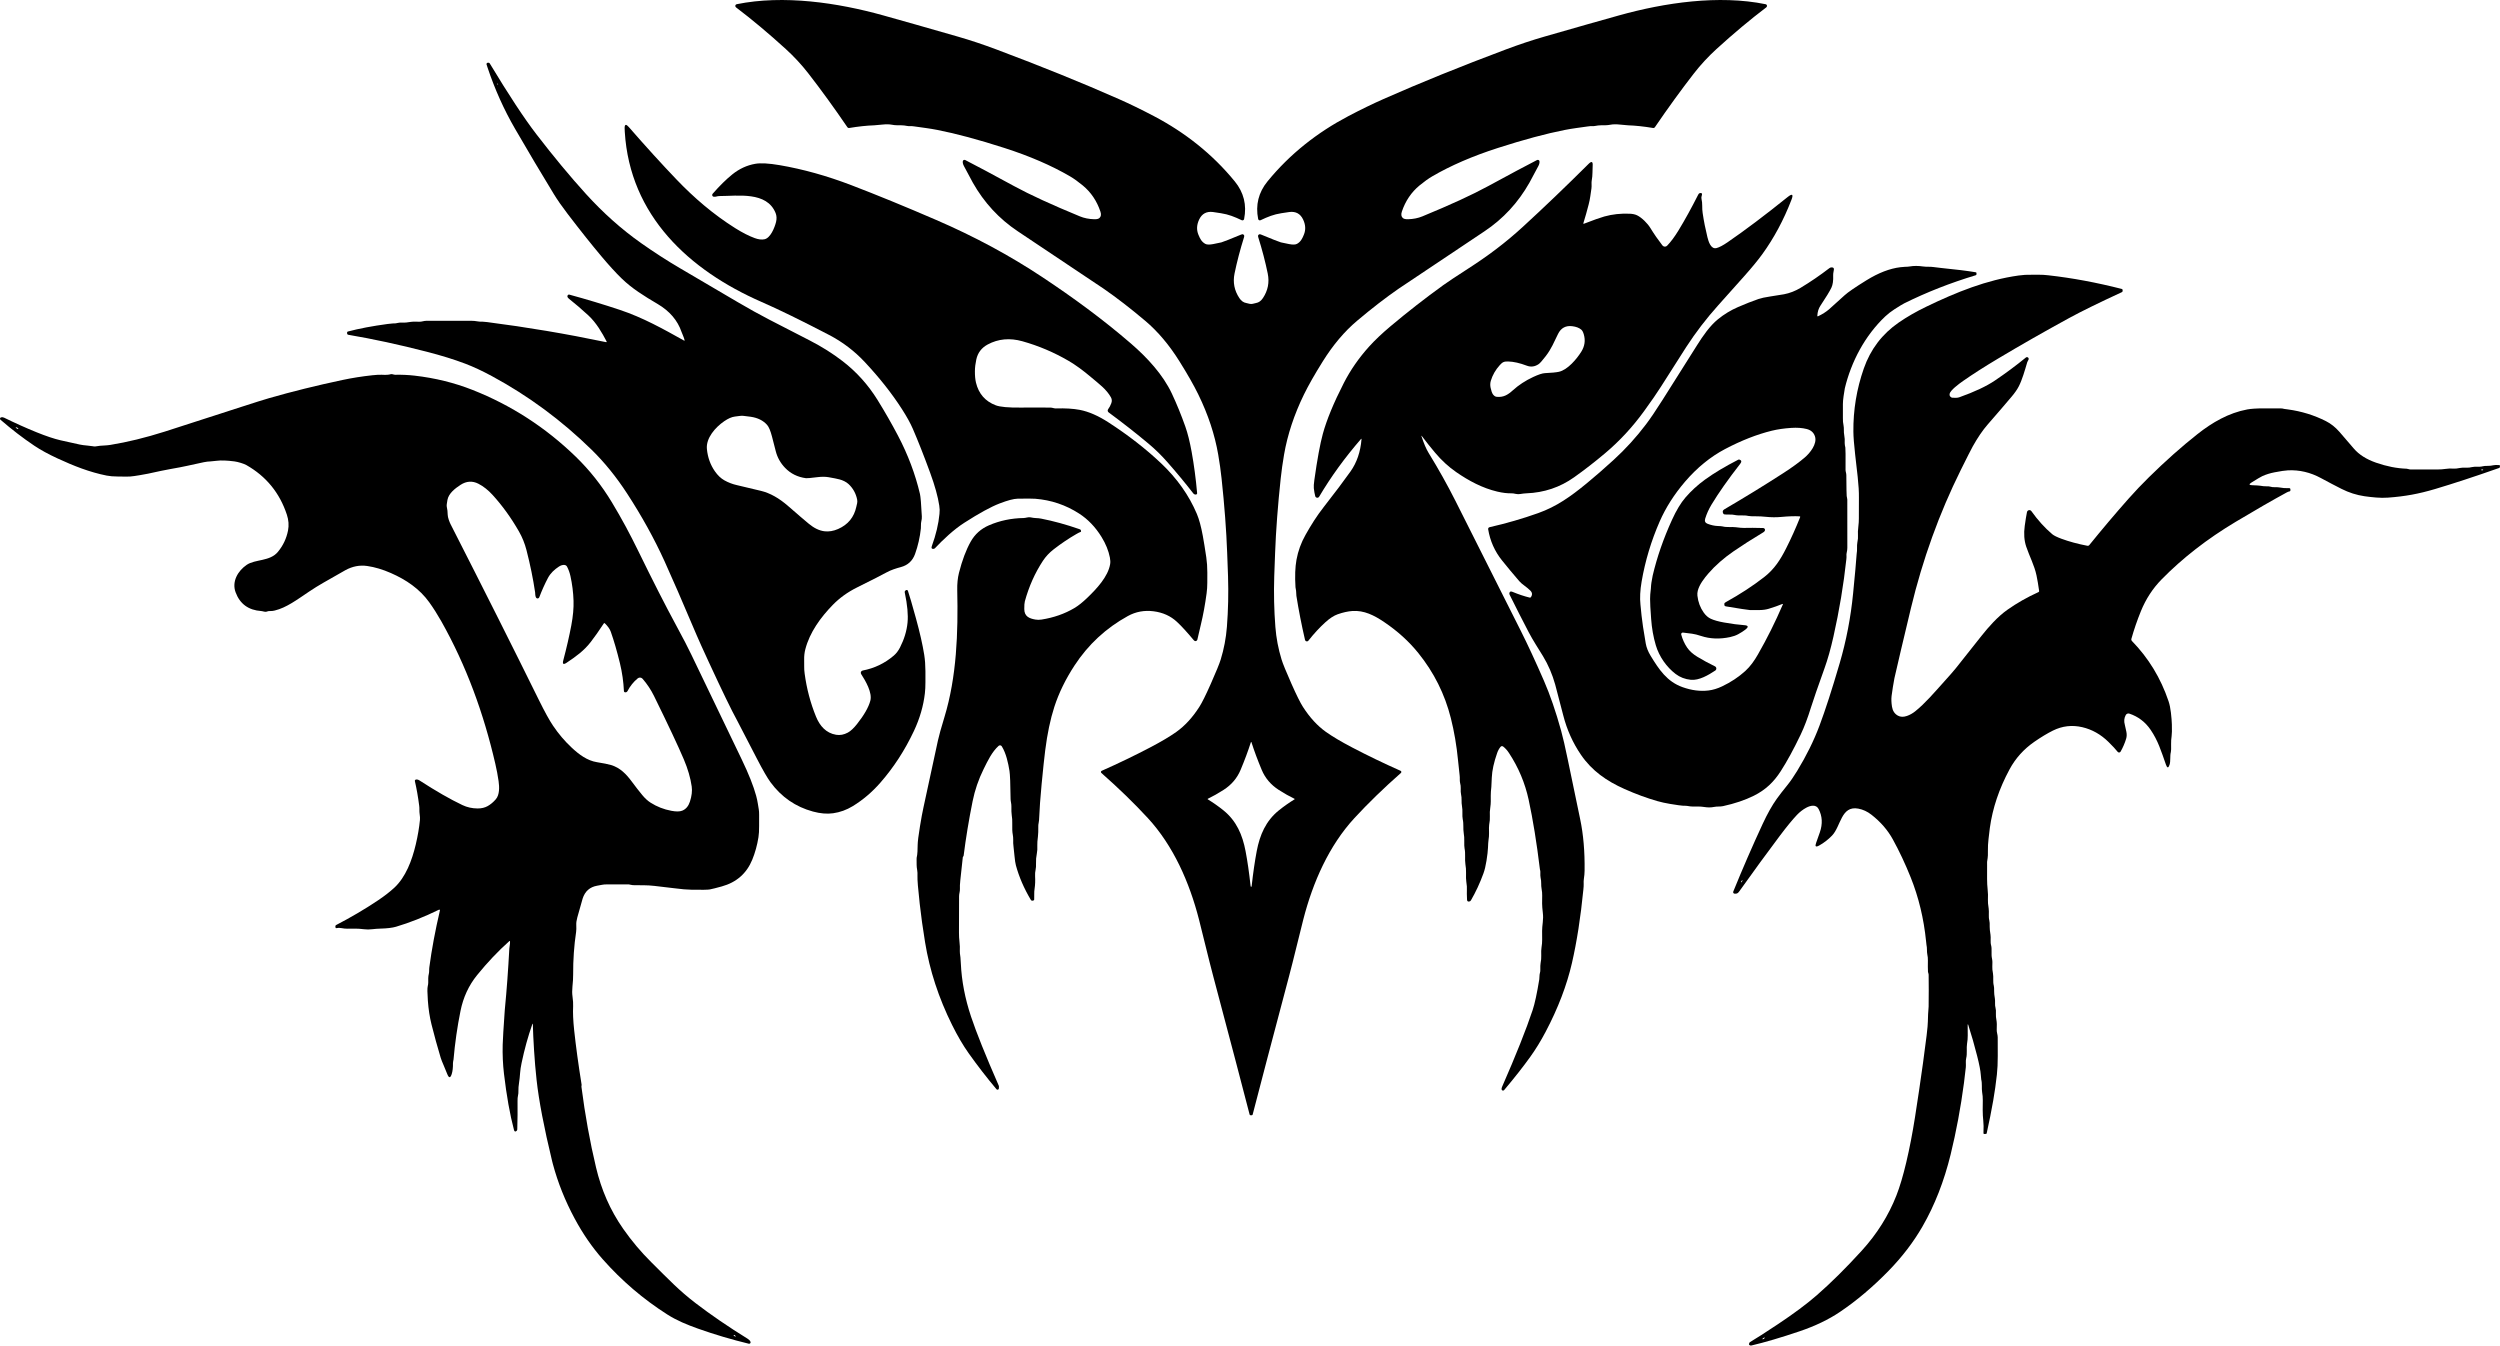
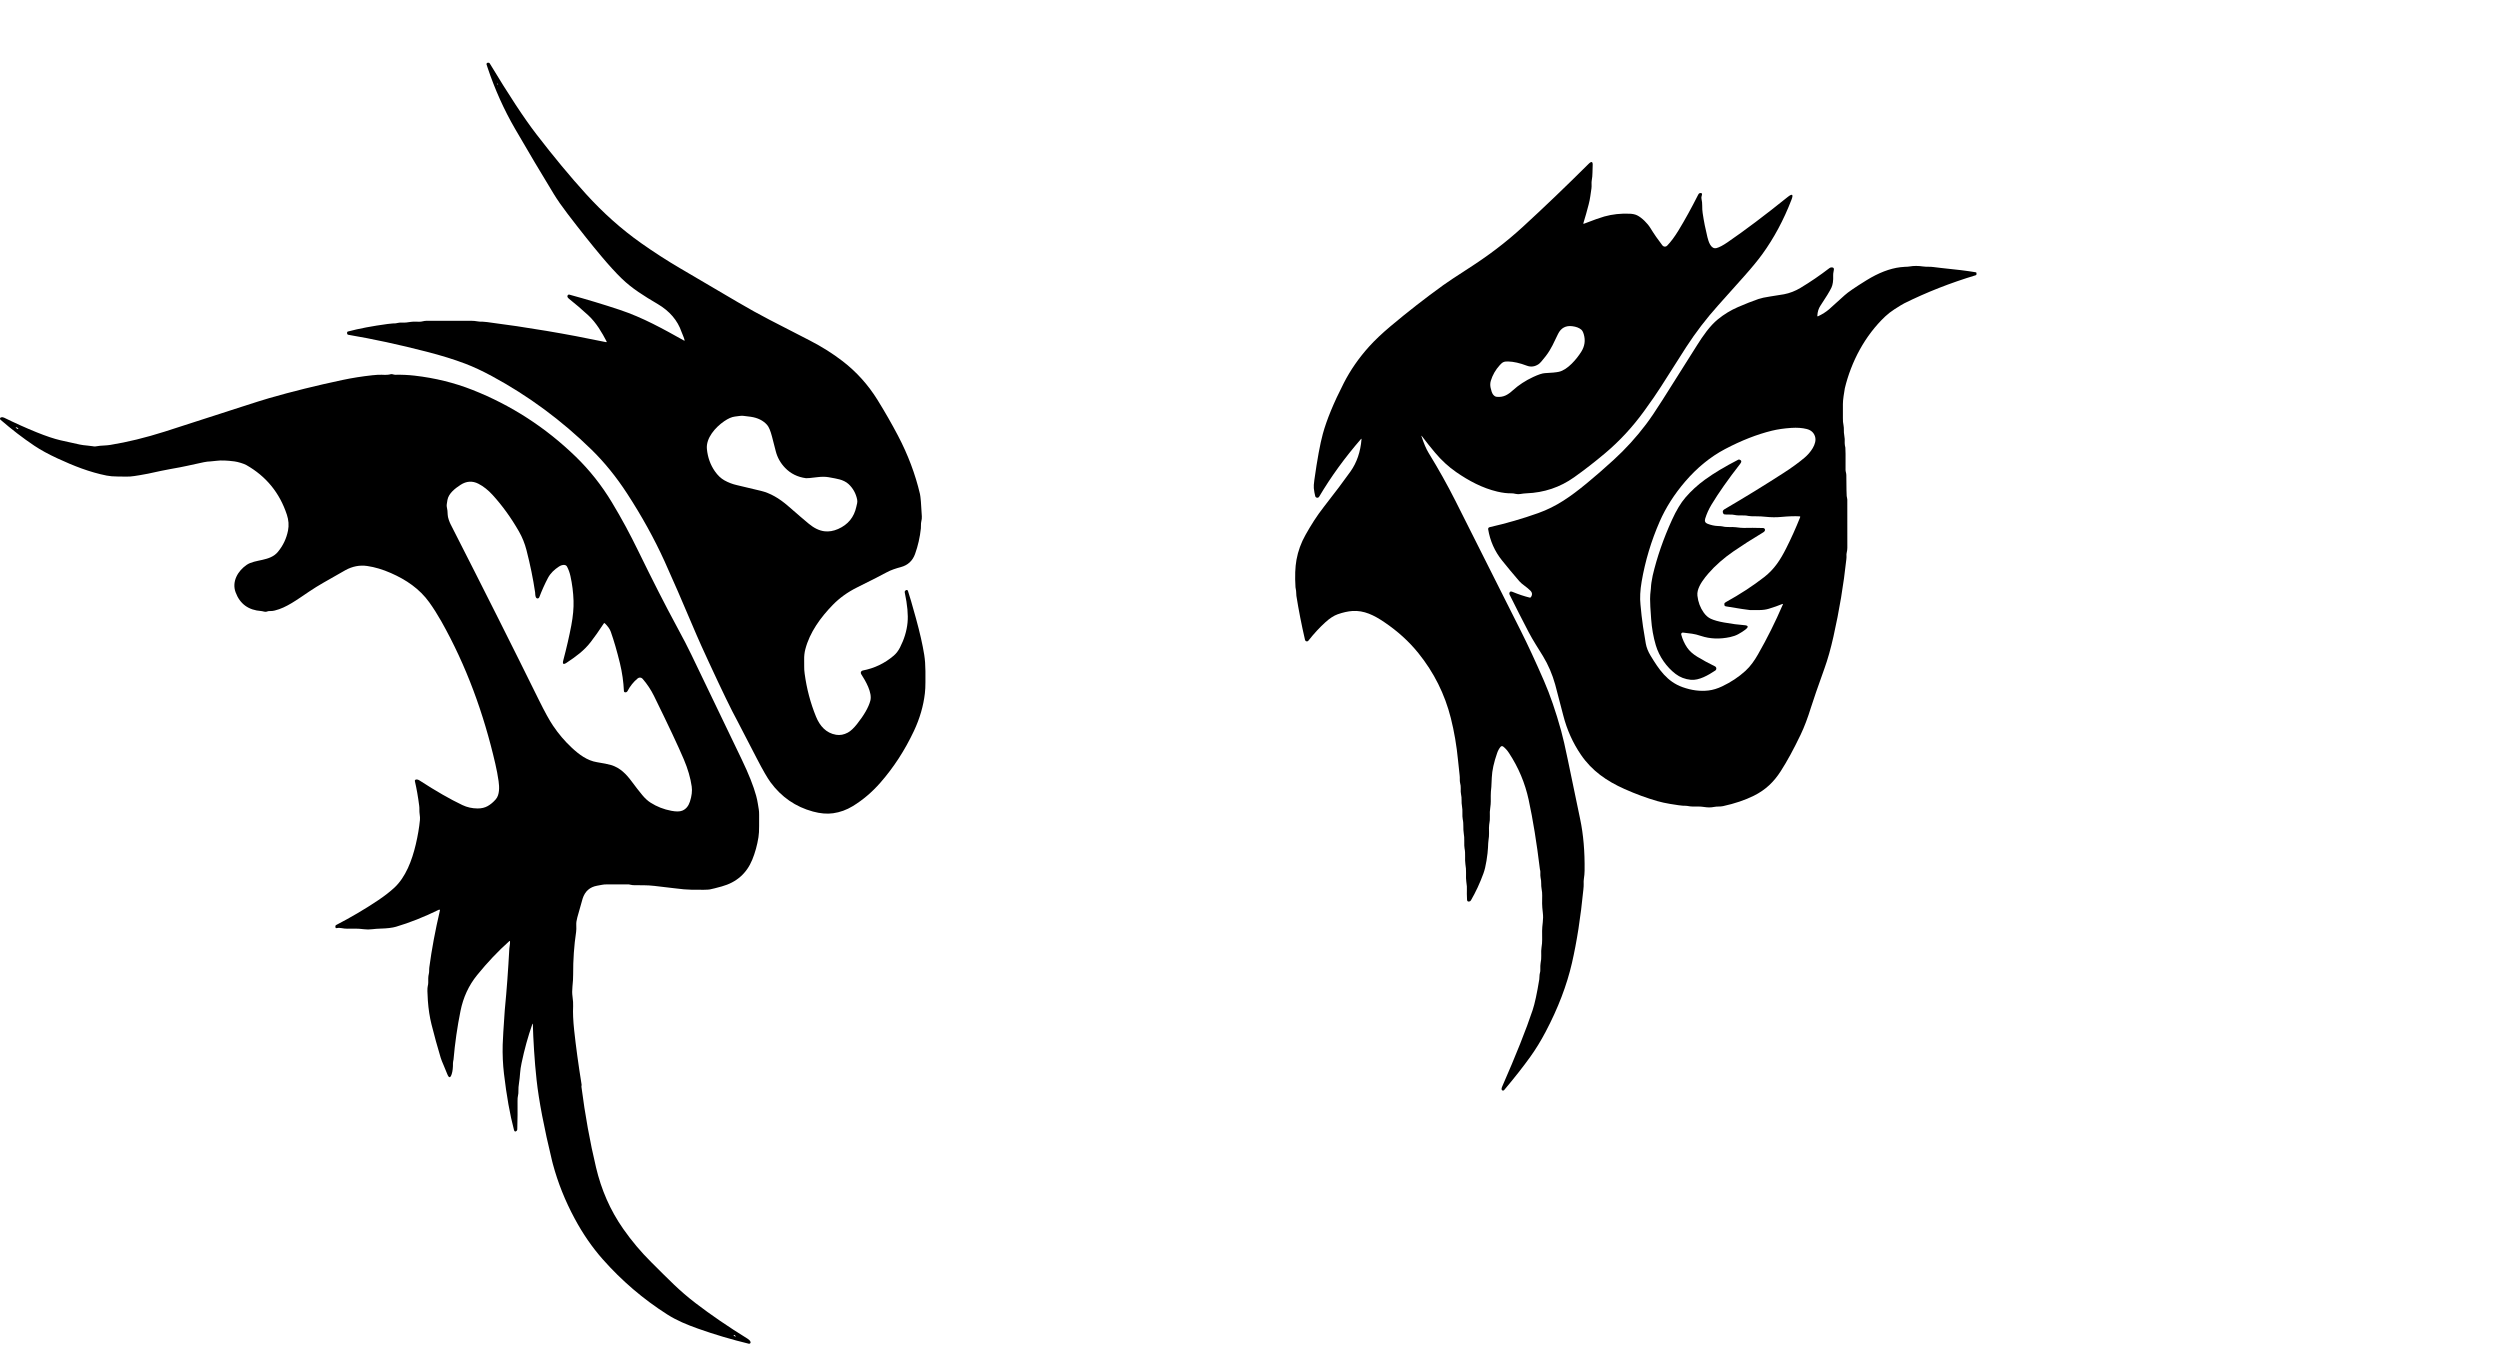
<svg xmlns="http://www.w3.org/2000/svg" xml:space="preserve" width="449.469mm" height="241.91mm" version="1.1" style="shape-rendering:geometricPrecision; text-rendering:geometricPrecision; image-rendering:optimizeQuality; fill-rule:evenodd; clip-rule:evenodd" viewBox="0 0 45198.36 24326.38">
  <defs>
    <style type="text/css">
   
    .fil0 {fill:black}
   
  </style>
  </defs>
  <g id="Слой_x0020_1">
-     <path class="fil0" d="M22619.77 5495.7c30.86,0 59.6,-12.51 89.4,-17.57 47.9,-7.98 88.6,-37.25 122.65,-87.8 91.53,-136.23 120.79,-284.31 88.07,-444.32 -43.1,-210.19 -100.31,-429.78 -172.14,-658.78 -9.58,-30.49 0.52,-48.32 30.06,-53.48 2.66,-0.53 12.51,2.77 29.27,9.84 191.57,79.65 308.63,125.76 350.67,138.35 13.84,4.25 63.32,14.55 148.19,30.86 67.05,13.14 114.94,11.62 143.68,-4.53 66.25,-36.98 94.45,-93.39 124.25,-166.82 35.65,-87.8 30.59,-179.33 -15.16,-274.58 -49.22,-103.04 -131.44,-147.74 -246.64,-134.1 -15.97,1.97 -64.92,9.31 -146.61,22.08 -139.42,21.82 -242.12,63.32 -375.15,126.38 -4.25,2.04 -8.78,3.09 -13.57,3.03 -4.8,-0.02 -9.32,-1.14 -13.58,-3.25 -4.25,-2.1 -7.98,-5.13 -10.64,-8.88 -2.93,-3.75 -4.79,-8.1 -5.85,-12.72 -50.02,-253.64 6.11,-480.14 168.68,-679.53 406.81,-498.59 904.09,-887.06 1461.22,-1179.99 224.83,-118.3 436.88,-221.52 636.43,-309.7 663.03,-293.2 1401.62,-592.42 2215.78,-897.69 238.12,-89.22 468.8,-166.02 692.29,-230.41 573.37,-164.96 1023.82,-293.02 1351.08,-384.2 824.53,-229.88 1800.98,-374.53 2648.93,-201.94 6.12,1.2 11.44,4.1 15.7,8.36 4.53,4.23 7.45,9.65 8.78,15.59 1.33,5.96 1.07,12.17 -1.07,17.94 -2.12,5.74 -5.85,10.8 -10.64,14.52 -290.81,220.49 -591.19,471.85 -900.89,754.03 -144.47,131.44 -288.68,286.55 -408.67,441.67 -230.94,297.47 -465.61,621 -704.01,970.6 -3.72,5.51 -9.04,9.81 -15.16,12.45 -6.11,2.63 -13.03,3.49 -19.69,2.45 -166.29,-27.67 -316.35,-43.71 -450.45,-48.16 -22.34,-0.69 -72.63,-5.22 -151.38,-13.57 -64.92,-7.08 -121.86,-6.01 -170.02,3.19 -59.86,11.44 -95.25,9.05 -170.02,10.11 -34.59,0.53 -68.12,4.26 -101.1,11.18 -22.35,4.79 -45.23,6.11 -68.65,3.99 -11.43,-1.07 -34.05,0.79 -68.11,5.58 -25.54,3.73 -94.72,13.41 -208.06,29 -69.71,9.76 -138.89,21.29 -207.53,34.59 -336.04,65.83 -738.59,174.11 -1207.66,324.86 -457.1,146.87 -853.54,318.4 -1189.84,514.57 -67.85,39.75 -143.94,94.29 -228.28,163.63 -148.19,122.38 -254.63,280 -319.55,472.79 -17.02,51.08 -11.43,89.77 17.57,116.01 17.56,15.96 48.95,23.33 93.91,22.08 95.52,-2.47 182.25,-19.85 260.22,-52.15 504.72,-207.69 901.42,-390.21 1190.36,-547.56 394.3,-214.45 688.31,-371.32 882.01,-470.67 4.52,-2.26 9.31,-3.43 14.36,-3.38 5.06,0.05 9.84,1.36 14.37,3.72 4.25,2.4 7.98,5.83 10.91,9.99 2.65,4.14 4.25,8.94 4.79,13.89 2.39,25.01 -4.25,52.6 -19.95,82.74 -84.61,160.36 -138.09,260.59 -160.98,300.65 -204.34,361.85 -475.46,655.43 -813.62,880.67 -943.99,629.16 -1462.02,975.66 -1554.61,1039.51 -234.67,162.48 -485.04,355.91 -750.84,580.29 -226.42,191.21 -432.62,435.38 -618.33,732.47 -145.8,233.26 -259.41,432.73 -340.29,598.38 -177.2,363.28 -297.19,725.75 -359.72,1087.4 -25.54,149.37 -45.75,292.6 -60.4,429.7 -52.41,490.8 -86.2,938.93 -101.36,1344.42 -10.38,283.46 -15.7,425.36 -15.7,425.7 -9.84,306.34 -2.93,611.25 20.48,914.73 15.44,200.26 52.94,397.15 112.27,590.66 22.62,73.97 82.48,219.95 178.79,437.95 90.2,203.11 159.11,342.15 207.26,417.18 123.2,191.94 261.55,342.62 415.06,452.05 116.28,82.67 273.52,176.05 472.01,280.17 277.77,145.64 570.43,286.82 878.27,423.57 3.73,1.55 6.66,3.99 9.05,7.08 2.39,3.09 3.99,6.76 4.53,10.62 0.53,3.88 0.26,7.84 -1.07,11.54 -1.33,3.7 -3.72,7 -6.65,9.6 -313.96,276.89 -593.59,548.36 -838.91,814.42 -460.55,499.4 -752.96,1159.77 -926.16,1836.11 -90.72,354.93 -168.69,690.96 -256.22,1020.36 -319.55,1204.31 -539.05,2038.95 -658.78,2504.03 -1.86,8.25 -7.19,12.77 -15.7,13.3 -3.46,0 -7.45,0.26 -11.98,0.26 -4.25,0 -8.25,-0.26 -11.98,-0.26 -8.51,-0.53 -13.57,-5.06 -15.7,-13.3 -119.45,-465.08 -339.23,-1299.72 -658.77,-2504.03 -87.54,-329.39 -165.5,-665.42 -256.23,-1020.36 -173.2,-676.33 -465.61,-1336.71 -926.11,-1836.11 -245.31,-266.06 -524.94,-537.53 -838.9,-814.42 -2.96,-2.6 -5.22,-5.9 -6.58,-9.6 -1.33,-3.7 -1.73,-7.66 -1.14,-11.54 0.58,-3.86 2.12,-7.53 4.5,-10.62 2.36,-3.09 5.48,-5.53 9.07,-7.08 307.91,-136.75 600.66,-277.93 878.28,-423.57 198.48,-104.12 355.94,-197.5 471.95,-280.17 153.79,-109.43 292.14,-260.11 415.06,-452.05 48.16,-75.03 117.33,-214.07 207.26,-417.18 96.58,-217.99 156.18,-363.98 178.79,-437.95 59.59,-193.51 96.85,-390.39 112.27,-590.66 23.42,-303.48 30.33,-608.38 20.48,-914.73 0,-0.34 -5.05,-142.24 -15.7,-425.7 -14.89,-405.49 -48.68,-853.62 -101.36,-1344.42 -14.37,-137.1 -34.59,-280.33 -60.4,-429.7 -62.26,-361.65 -182.25,-724.12 -359.72,-1087.4 -80.88,-165.65 -194.22,-365.12 -340.29,-598.38 -185.71,-297.08 -391.78,-541.25 -618.28,-732.47 -265.72,-224.38 -516,-417.8 -750.83,-580.29 -92.43,-63.86 -610.62,-410.35 -1554.61,-1039.51 -338.09,-225.24 -609.29,-518.82 -813.63,-880.67 -22.73,-40.06 -76.36,-140.29 -160.97,-300.65 -15.81,-30.14 -22.45,-57.73 -19.96,-82.74 0.48,-4.95 2.18,-9.74 4.93,-13.89 2.77,-4.15 6.49,-7.58 10.88,-9.99 4.39,-2.36 9.28,-3.67 14.26,-3.72 5.01,-0.05 9.93,1.12 14.37,3.38 193.85,99.35 487.85,256.22 882,470.67 288.95,157.35 685.73,339.87 1190.37,547.56 78.03,32.3 164.77,49.68 260.21,52.15 45.04,1.25 76.36,-6.12 93.92,-22.08 28.89,-26.24 34.74,-64.92 17.56,-116.01 -64.76,-192.79 -171.26,-350.41 -319.54,-472.79 -84.27,-69.34 -160.36,-123.88 -228.29,-163.63 -336.14,-196.17 -732.74,-367.71 -1189.83,-514.57 -468.99,-150.75 -871.55,-259.03 -1207.67,-324.86 -68.48,-13.3 -137.66,-24.83 -207.52,-34.59 -113.19,-15.59 -182.53,-25.27 -208.07,-29 -33.89,-4.79 -56.58,-6.65 -68.11,-5.58 -23.25,2.12 -46.14,0.79 -68.64,-3.99 -32.83,-6.92 -66.52,-10.65 -101.1,-11.18 -74.77,-1.06 -110.15,1.34 -170.02,-10.11 -48.27,-9.2 -104.93,-10.27 -170.02,-3.19 -78.6,8.35 -129.04,12.87 -151.39,13.57 -134.1,4.44 -284.26,20.48 -450.45,48.16 -6.71,1.04 -13.55,0.18 -19.69,-2.45 -6.17,-2.63 -11.43,-6.94 -15.16,-12.45 -238.39,-349.61 -473.06,-673.14 -704.01,-970.6 -119.99,-155.11 -264.2,-310.23 -408.67,-441.67 -309.69,-282.18 -610,-533.54 -900.88,-754.03 -4.85,-3.72 -8.52,-8.78 -10.6,-14.52 -2.07,-5.77 -2.47,-11.98 -1.12,-17.94 1.36,-5.93 4.36,-11.35 8.71,-15.59 4.33,-4.25 9.81,-7.16 15.78,-8.36 847.99,-172.59 1824.53,-27.94 2648.93,201.94 327.41,91.18 777.78,219.24 1351.07,384.2 223.49,64.39 454.25,141.2 692.3,230.41 814.15,305.28 1552.74,604.49 2215.78,897.69 199.54,88.18 411.68,191.4 636.42,309.7 557.08,292.93 1054.36,681.39 1461.17,1179.99 162.83,199.39 218.97,425.89 168.68,679.53 -0.79,4.63 -2.93,8.97 -5.58,12.72 -2.93,3.75 -6.66,6.78 -10.91,8.88 -4.25,2.11 -8.78,3.23 -13.57,3.25 -4.53,0.06 -9.31,-0.99 -13.58,-3.03 -133.03,-63.06 -235.73,-104.56 -375.15,-126.38 -81.41,-12.77 -130.38,-20.11 -146.61,-22.08 -114.93,-13.65 -197.15,31.05 -246.63,134.1 -45.76,95.25 -50.82,186.78 -15.16,274.58 29.8,73.43 57.99,129.84 124.25,166.82 28.73,16.15 76.63,17.67 143.67,4.53 85.14,-16.31 134.36,-26.61 148.19,-30.86 42.31,-12.59 159.11,-58.7 350.67,-138.35 17.03,-7.08 26.61,-10.38 29.27,-9.84 29.8,5.16 39.64,22.99 30.07,53.48 -71.58,228.99 -129.05,448.59 -172.15,658.78 -32.46,160.01 -3.19,308.09 88.07,444.32 34.05,50.55 75.03,79.81 122.65,87.8 29.8,5.06 58.54,17.57 89.4,17.57zm0 10539.31c5.32,0 8.78,-7.71 10.38,-23.15 26.08,-234.83 56.14,-442.73 90.46,-623.65 55.61,-293.73 164.96,-547.3 399.62,-736.73 90.2,-72.53 184.65,-139.04 283.63,-199.55 0.79,-0.56 1.6,-1.33 2.12,-2.23 0.53,-0.94 0.53,-1.94 0.53,-2.99 0,-1.01 -0.26,-1.99 -0.79,-2.87 -0.53,-0.85 -1.33,-1.55 -2.39,-2.02 -90.72,-43.8 -185.18,-97.12 -283.36,-159.91 -143.15,-91.87 -246.11,-212.74 -308.9,-362.65 -72.63,-173.09 -134.9,-340.18 -186.25,-501.26 -0.53,-1.6 -1.33,-2.55 -2.39,-2.93 -1.34,-0.35 -2.13,-0.53 -2.39,-0.53 0,0 -0.53,0.18 -2.13,0.53 -1.07,0.37 -1.86,1.33 -2.39,2.93 -51.62,161.08 -113.87,328.17 -186.52,501.26 -62.79,149.9 -165.75,270.7 -308.9,362.39 -98.18,62.79 -192.63,116.11 -283.62,159.9 -0.8,0.48 -1.6,1.17 -2.13,2.02 -0.53,0.87 -1.07,1.86 -1.07,2.88 0,1.04 0.27,2.05 0.8,2.98 0.26,0.91 1.06,1.68 1.86,2.23 98.97,60.51 193.43,127.03 283.62,199.55 234.68,189.71 343.76,443.27 399.36,737 34.59,180.92 64.66,388.82 90.2,623.65 1.86,15.44 5.32,23.15 10.64,23.15z" />
    <path class="fil0" d="M12376.9 6150.47c-9.83,-47.62 -44.17,-117.06 -55.87,-151.12 -71.15,-207.34 -214.36,-374.78 -429.69,-502.32 -249.3,-147.4 -461.09,-276.71 -654.78,-464.82 -103.77,-100.73 -223.41,-231.64 -358.92,-392.7 -180.58,-214.26 -385.72,-471.9 -615.4,-772.92 -103.23,-134.97 -186.09,-253.72 -248.5,-356.26 -226.69,-371.24 -460.56,-765.01 -701.61,-1181.32 -200.26,-345.34 -365.84,-713.84 -496.74,-1105.49 -13.49,-40.45 -20.22,-61.54 -20.22,-63.32 -0.16,-4.85 0.99,-9.6 3.3,-13.65 2.32,-4.07 5.7,-7.27 9.74,-9.23 7.45,-3.54 16.31,-4.61 26.61,-3.2 8.67,1.25 15.33,5.69 19.95,13.3 341.97,566.9 622.06,992.34 840.22,1276.31 313.96,408.14 613.54,769.19 898.77,1083.14 312.36,343.76 644.29,639.62 995.87,887.59 234.67,165.34 468.08,316.09 700.29,452.32 93.65,55 442.72,260.13 1047.23,615.4 428.35,251.96 662.5,363.17 1305.3,694.69 216.58,111.59 413.73,235.84 591.46,372.76 250.8,193.15 461.44,427.22 631.91,702.14 133.56,215.7 256.1,429.69 367.7,642.01 181.46,345.19 314.38,697.62 398.83,1057.34 11.17,47.01 22.42,181.82 33.79,404.41 1.6,30.18 -1.6,60.85 -9.57,92.06 -10.38,39.9 -3.2,83.81 -7.72,125.32 -17.21,161.6 -52.33,316 -105.36,463.22 -44.54,123.29 -129.84,202.04 -255.95,236.26 -84.87,22.88 -176.4,50.55 -262.87,98.18 -76.09,42.03 -253.4,132.42 -531.86,271.12 -169.06,84.26 -314.67,189.17 -436.88,314.75 -220.57,226.42 -416.65,495.94 -495.94,801.12 -15.62,60.51 -22.72,123.02 -21.29,187.57 1.07,47.36 1.23,89.67 0.53,126.92 -0.91,36.91 1.87,79.02 8.26,126.37 36.52,273.36 105.25,533.38 206.2,780.1 67.31,164.43 179.86,295.6 362.64,325.93 70.77,11.71 141.37,-1.41 211.79,-39.38 50.55,-27.14 105.79,-78.57 165.76,-154.32 128.78,-162.64 209.01,-303.13 240.79,-421.44 38.85,-143.41 -82.22,-353.06 -166.02,-483.44 -3.65,-5.69 -5.83,-12.21 -6.39,-18.97 -0.53,-6.74 0.58,-13.52 3.24,-19.74 2.69,-6.2 6.84,-11.69 12.11,-15.92 5.3,-4.25 11.52,-7.15 18.17,-8.43 211.79,-40.25 399.36,-130.1 562.73,-269.53 44.33,-37.94 81.95,-87 112.81,-147.13 75.91,-148.47 121.33,-297.99 136.23,-448.59 13.84,-139.95 -2.85,-321.48 -50.02,-544.63 -3.73,-18.25 2.55,-31.93 18.89,-40.98 1.94,-1.06 4.25,-2.2 6.92,-3.46 2.9,-1.36 6.06,-2.07 9.26,-2.1 3.22,-0.05 6.41,0.59 9.36,1.87 2.96,1.28 5.64,3.16 7.82,5.56 2.21,2.36 3.88,5.19 4.95,8.25 26.61,77.53 75.03,243.56 145.27,498.07 69.71,252.95 119.46,472.26 149.26,657.97 14,88.18 21.29,187.23 21.82,297.19 0,19 0,85.52 0,199.55 0,75.93 -3.3,142.26 -9.84,199.02 -26.61,229.88 -92.7,457.09 -198.21,681.65 -163.9,348.39 -366.3,660.1 -607.16,935.21 -150.6,171.88 -317.34,313.42 -500.2,424.64 -110.69,67.42 -228.47,109.98 -353.34,127.71 -109.61,15.62 -231.13,5.32 -364.51,-30.87 -314.67,-85.29 -570.54,-261.89 -767.59,-529.73 -57.31,-78.03 -139.07,-219.77 -245.3,-425.18 -231.32,-447.33 -351.4,-679.07 -360.25,-695.22 -97.56,-177.01 -267.5,-527.42 -509.78,-1051.22 -107.86,-233.42 -180.93,-395.19 -219.24,-485.3 -258.8,-610.16 -453.02,-1057.41 -582.68,-1341.76 -185.36,-406.71 -409.84,-812.72 -673.41,-1218.05 -196.53,-302.4 -411.25,-567.51 -644.13,-795.26 -543.3,-531.41 -1143.91,-974.85 -1801.78,-1330.31 -175.07,-94.54 -336.3,-169.75 -483.7,-225.63 -200.46,-75.91 -431.93,-147.66 -694.43,-215.25 -499.66,-128.93 -973.17,-231.29 -1420.51,-307.04 -8.88,-1.59 -14.73,-6.73 -17.56,-15.43 -2.85,-8.15 -3.64,-16.84 -2.39,-26.08 1.07,-9.21 6.01,-14.98 14.9,-17.3 201.83,-53.56 441.82,-99.05 719.97,-136.49 49.3,-6.55 80.17,-9.66 92.59,-9.31 36.19,1.07 66.6,-2.21 91.27,-9.84 19.84,-6.2 54.54,-7.98 104.03,-5.32 22.51,1.44 56.22,-1.68 101.1,-9.31 50.9,-8.52 111.56,-10.73 181.99,-6.66 41.76,2.39 81.14,-16.49 123.98,-16.49 220.84,-0.16 491.31,-0.35 811.5,-0.53 40.07,0 81.23,3.83 123.46,11.44 27.29,4.97 54.97,6.49 83.01,4.52 11.71,-0.68 39.45,1.79 83.27,7.45 716.78,91.9 1432.83,212.69 2148.2,362.38 13.99,2.86 17.72,-2.02 11.17,-14.63 -79.82,-152.72 -183.85,-334.97 -329.12,-469.07 -122.04,-112.44 -238.5,-212.39 -349.34,-299.85 -30.7,-24.3 -37.51,-46.83 -20.48,-67.59 3.04,-3.56 7,-6.22 11.41,-7.63 4.44,-1.44 9.15,-1.55 13.6,-0.34 313.77,85.51 618.15,177.38 913.13,275.63 414.8,138.09 786.75,345.62 1162.44,555.81 8.51,4.79 11.79,2.39 9.83,-7.19zm-3382.73 -4629.51c0.53,5.17 2.29,8.89 5.32,11.18 3.73,2.85 5.48,1.86 5.33,-2.93 -0.19,-6.55 -1.07,-11.44 -2.66,-14.64 -6.92,-13.83 -9.58,-11.71 -7.98,6.39zm6487.7 7640.55c9.84,-46.03 25.01,-81.14 14.63,-131.43 -23.07,-110.85 -74.95,-203.8 -155.65,-278.83 -43.89,-40.98 -107.22,-69.17 -161.23,-83.54 -44.18,-11.71 -111.14,-25.17 -200.88,-40.45 -57.85,-9.73 -125.32,-9.84 -202.48,-0.26 -118.14,14.73 -185.98,20.94 -203.54,18.62 -151.84,-19.85 -278.3,-82.38 -379.4,-187.57 -82.67,-86.21 -138.62,-186.07 -167.89,-299.6 -36.9,-143.67 -59.7,-232.16 -68.37,-265.53 -27.14,-104.45 -56.59,-174.69 -88.34,-210.72 -70.24,-79.63 -169.13,-128.78 -296.66,-147.4 -3.72,-0.53 -47.89,-6.01 -132.5,-16.49 -20.94,-2.66 -46.03,-1.76 -75.3,2.65 -19.87,3.2 -45.75,6.58 -77.69,10.12 -56.94,6.76 -121.7,35.03 -194.22,84.87 -157.78,108.55 -331.51,303.05 -312.1,502.06 14.71,151.12 62.79,285.33 144.21,402.55 51.25,73.62 108.28,127.98 171.07,163.1 71.31,40.1 146.87,69.09 226.69,87 27.48,6.22 172.3,40.71 434.48,103.5 163.71,39.04 328.49,131.28 494.35,276.71 152.01,133.03 275.91,239.19 371.69,318.48 95.25,78.94 189.44,124.17 282.56,135.68 79.97,9.76 162.45,-3.98 247.44,-41.24 178.79,-78.57 288.5,-212.66 329.12,-402.29z" />
-     <path class="fil0" d="M17407.11 15496.23c-14.37,125.95 -29.45,264.99 -45.23,417.19 -7.11,68.82 -9.5,120.18 -7.19,154.05 3.2,47.09 -15.16,88.33 -15.16,133.56 -0.18,75.56 -0.79,295.51 -1.86,659.84 0,59.59 3.01,115.04 9.05,166.29 7.26,59.78 9.31,115.58 6.11,167.35 -1.25,19.01 2.47,56.59 11.17,112.82 2.13,13.14 4.61,50.92 7.45,113.34 14.37,313.8 75.64,632.96 183.85,957.57 96.85,290.38 263.94,706.76 501.26,1249.01 3.01,6.39 4.26,14.89 3.73,25.54 -0.53,13.29 -1.18,22.62 -1.86,28.47 -0.66,4.52 -2.63,8.78 -5.67,12.24 -3.06,3.46 -7.02,6.11 -11.49,7.18 -4.44,1.33 -9.15,1.33 -13.57,0 -4.41,-1.33 -8.36,-3.99 -11.31,-7.45 -175.97,-209.12 -343.75,-426.23 -503.39,-650.79 -101.1,-142.34 -201.06,-312.89 -299.85,-511.75 -243.18,-489.91 -406.02,-988.32 -488.5,-1495.28 -41.16,-252.58 -73.43,-484.66 -96.85,-696.28 -30.17,-270.13 -43.74,-438.47 -40.71,-504.99 1.76,-38.31 0.27,-71.31 -4.53,-98.98 -6.92,-39.9 -10.38,-72.1 -10.38,-96.58 -0.18,-58.34 -0.45,-89.03 -0.79,-92.05 -2.5,-17.73 0.96,-47.9 10.38,-90.46 4.25,-19.32 7.18,-79.02 8.78,-179.07 0.87,-59.94 15.06,-174.01 42.57,-342.15 22.35,-137.83 43.37,-251.06 63.06,-339.76 64.73,-293.21 151.93,-696.46 261.55,-1209.8 17.19,-80.16 56.21,-220.38 117.06,-420.64 222.12,-728.3 248.82,-1533.25 231.48,-2290.01 -2.66,-119.35 7.71,-225.25 31.13,-317.68 57.47,-226.5 128.05,-414.43 211.78,-563.79 75.72,-134.98 185.98,-233.69 330.72,-296.14 195.98,-84.42 405.11,-128.24 627.38,-131.43 36.18,-0.53 84.87,-20.48 123.19,-12.51 37.94,7.98 70.06,12.43 96.32,13.3 34.59,0.91 66.78,4.26 96.58,10.12 220.11,42.94 450.61,106.26 691.51,189.97 15.59,5.32 24.2,11.17 25.8,17.56 1.76,6.58 3.09,14.37 3.99,23.42 0.69,5.5 -5.24,10.03 -17.83,13.57 -10.48,3.04 -32.64,14.29 -66.51,33.79 -137.83,79.13 -274.24,170.92 -409.21,275.38 -79.66,61.72 -145.01,131.43 -196.09,209.12 -144.39,220.13 -253.21,464.12 -326.46,731.94 -7.45,27.13 -10.91,73.96 -10.38,140.48 0.79,132.76 89.4,170.54 201.94,189.7 34.74,6.04 71.3,6.04 109.61,0 220.31,-34.58 418.42,-103.92 594.39,-208.06 70.06,-41.32 148.89,-104.19 236.54,-188.64 166.29,-160.17 370.89,-377.81 409.74,-604.23 6.01,-35.28 4.6,-75.19 -4.26,-119.73 -24.66,-125.21 -75.03,-249.46 -151.12,-372.75 -110.69,-179.33 -245.95,-320.42 -405.75,-423.31 -241.42,-155.55 -505.62,-244.67 -792.6,-267.4 -48.96,-3.88 -155.3,-4.33 -319.01,-1.33 -71.31,1.44 -180.23,30.33 -326.73,86.73 -156.63,60.32 -368.76,176.4 -636.42,348.28 -193.43,124.25 -382.34,303.05 -530.53,459.76 -7.53,7.87 -17.83,12.53 -28.74,13.04 -31.58,1.25 -41.24,-15.06 -28.99,-48.96 75.37,-206.99 121.59,-401.64 138.61,-584.01 5.59,-59.86 5.32,-89.66 -3.99,-151.12 -24.32,-161.05 -79.12,-358.39 -164.42,-591.99 -113.71,-310.39 -218.17,-575.49 -313.42,-795.26 -44.17,-102.17 -109.88,-221.1 -197.15,-356.8 -182.17,-283.44 -406.28,-567.14 -672.35,-851.14 -186.96,-199.55 -400.87,-362.11 -641.74,-487.69 -504.65,-262.68 -912.87,-462.15 -1224.69,-598.38 -1308.71,-572.76 -2379.43,-1558.01 -2471.73,-3074.63 -2.31,-38.85 -3.3,-63.59 -2.93,-74.23 1.94,-64.2 26.88,-68.8 74.77,-13.84 310.23,355.65 597.47,671.55 861.78,947.72 318.21,333.11 668.61,633.23 1060.53,879.87 130.9,82.33 249.64,142.88 356.25,181.72 65.99,24.13 124.33,31.05 175.07,20.76 108.28,-22.08 184.11,-210.72 209.12,-311.82 14.37,-59.07 11.79,-113.16 -7.71,-162.3 -159.17,-395.58 -685.89,-307.3 -1016.36,-307.3 -38.31,0 -68.11,17.56 -102.7,12.77 -5.8,-0.79 -11.25,-3.17 -15.83,-6.84 -4.56,-3.64 -8.03,-8.49 -10.09,-13.94 -2.05,-5.48 -2.55,-11.41 -1.52,-17.17 1.04,-5.77 3.62,-11.12 7.48,-15.54 125.92,-144.02 244.32,-260.74 355.2,-350.14 126.45,-101.8 264.88,-165.84 415.32,-192.1 98.6,-17.19 245.58,-9.13 440.86,24.21 421.61,72.02 853.96,192.73 1297.07,362.1 460.1,175.98 972.2,385.91 1536.25,629.77 688.2,297.47 1325.34,640.52 1911.4,1029.14 560.6,371.69 1101.5,767.59 1608.36,1205.27 296.13,255.69 578.63,563.53 737.73,902.23 88.6,188.56 169.75,387.65 243.98,597.3 43.37,122.58 81.42,275.64 114.68,459.24 42.84,237.17 75.83,485.56 98.71,745.24 0.27,3.01 0,6.01 -1.07,8.86 -0.79,2.88 -2.39,5.51 -4.25,7.8 -1.86,2.28 -4.25,4.14 -6.92,5.48 -2.93,1.36 -5.85,2.15 -8.78,2.34 -20.76,1.59 -35.39,-3.46 -49.76,-22.08 -143.94,-185.71 -299.59,-373.45 -466.68,-563.26 -106.37,-121.13 -219.29,-231.74 -338.64,-331.78 -219.95,-184.47 -461.36,-373.82 -724.23,-568.05 -4.33,-3.17 -7.97,-7.16 -10.74,-11.76 -2.78,-4.61 -4.58,-9.71 -5.35,-15.03 -0.77,-5.32 -0.45,-10.75 0.87,-15.97 1.36,-5.21 3.73,-10.14 6.97,-14.44 22.7,-30.15 41.85,-66.41 57.47,-108.83 13.66,-37.41 11.25,-72.71 -7.18,-105.89 -83.01,-148.47 -223.49,-248.77 -355.2,-360.79 -147.4,-125.4 -284,-224.82 -409.74,-298.26 -265.19,-154.66 -543.84,-272.87 -835.97,-354.66 -227.41,-63.48 -436.35,-44.06 -626.85,58.27 -111.4,59.97 -180.23,150.7 -206.46,272.18 -15.97,73.8 -24.33,143.59 -25.01,209.38 -0.72,81.8 5.74,151.31 19.42,208.6 48.42,201.14 167.78,337.74 358.12,409.74 77.85,29.45 226.76,43.1 446.72,40.97 186.78,-1.75 368.58,-1.68 545.43,0.27 30.33,0.53 61.72,15.96 93.39,15.16 170.1,-5.32 314.12,3.3 432.08,25.8 160.7,30.86 333.54,106.08 518.57,225.63 356.33,230.59 673.03,476.62 950.11,738.06 289.96,273.88 506.27,579.76 649.14,917.66 40.71,95.97 76.63,228.73 107.76,398.3 18.09,98.45 38.85,226.95 62.53,385.53 12.5,85.14 18.89,177.66 18.89,277.5 0,15.97 -0.26,78.06 -0.53,186.25 -0.26,63.86 -4.25,125.77 -12.24,185.71 -27.4,205.24 -61.99,393.88 -103.77,565.92 -38.84,160.01 -59.59,249.15 -62.26,267.4 -1.07,7.68 -4.25,14.84 -9.57,20.53 -5.06,5.69 -11.71,9.68 -19.16,11.39 -13.58,3.38 -25.54,-1.42 -36.45,-14.37 -123.99,-148.27 -226.16,-259.57 -306.51,-333.91 -113.34,-105.18 -253.61,-168.5 -420.33,-189.98 -167.09,-21.63 -322.31,6.92 -465.61,85.68 -395.9,217.64 -717.94,516.43 -966.08,896.37 -161.24,246.75 -282.56,495.94 -363.98,747.64 -71.68,221.73 -126.57,483.62 -164.7,785.69 -16.15,127.55 -37.7,330.71 -64.65,609.55 -22.73,234.85 -38.23,451.95 -46.57,651.32 -1.59,35.91 -13.83,70.5 -13.57,99.24 1.23,87.45 -0.99,153.25 -6.65,197.42 -9.05,71.15 -12.77,122.91 -11.18,155.37 3.2,59.26 0.08,111.32 -9.31,156.18 -11.54,55.35 -16.23,112.47 -14.1,171.34 1.6,47.9 -0.91,86.47 -7.45,115.74 -8.36,37.44 -11.44,75.93 -9.31,115.47 4.41,84.45 1.49,159.9 -8.78,226.42 -5.32,34.43 -7.55,66.7 -6.65,96.85 1.22,37.78 0.96,71.23 -0.8,100.3 -0.53,9.24 -5.16,15.27 -13.84,18.1 -11.54,3.72 -20.14,5.05 -25.8,3.98 -9.05,-1.59 -15.97,-6.27 -20.76,-14.1 -123.46,-207.15 -213.65,-415.67 -270.59,-625.51 -9.57,-35.29 -18.01,-91.42 -25.28,-168.42 -8.17,-88.15 -14.1,-144.91 -17.82,-170.29 -5.51,-38.31 -7.37,-81.23 -5.59,-128.78 2.13,-58.8 -16.23,-111.74 -16.76,-171.34 -0.71,-80.7 -0.91,-125.48 -0.53,-134.36 1.6,-36.34 -1.51,-80.97 -9.31,-133.83 -5.32,-35.81 -7.37,-90.01 -6.11,-162.56 0.79,-44.43 -13.84,-88.07 -14.37,-124.51 -3.04,-276.71 -9.76,-447.6 -20.22,-512.71 -23.15,-142.34 -59.59,-315.82 -138.88,-444.58 -2.93,-4.77 -6.89,-8.84 -11.54,-11.9 -4.69,-3.06 -9.99,-5.06 -15.52,-5.85 -5.56,-0.8 -11.2,-0.35 -16.55,1.3 -5.34,1.65 -10.27,4.44 -14.39,8.2 -120.53,110.15 -193.7,264.2 -270.86,420.12 -91.89,185.89 -158.14,379.25 -198.75,580.02 -68.48,339.87 -122.49,667.47 -162.03,982.84 -0.91,6.22 -2.31,10.49 -4.25,12.77 -1.79,1.97 -3.46,3.65 -5.06,5.06 -3.2,2.85 -4.98,6.31 -5.32,10.38z" />
    <path class="fil0" d="M25699.73 7888.67c43.1,130.2 85.41,229.53 127.44,297.99 179.33,291.97 341.1,581 485.3,867.1 158.57,314.49 552.89,1098.57 1182.92,2352.27 124.25,246.9 263.67,547.93 418.52,903.02 110.15,252.6 213.65,553.67 310.5,903.29 32.46,117.43 72.37,290.28 119.46,518.56 65.98,318.92 140.48,678.38 224.29,1078.35 58.26,277.24 84.87,587.92 80.09,932.03 -0.79,49.14 -4.79,97.91 -12.77,146.33 -4.25,27.32 -5.59,60.05 -3.72,98.18 1.06,18.62 -0.8,51.08 -5.59,97.38 -48.95,499.67 -117.87,941.86 -206.2,1326.59 -92.86,403.89 -251.43,818.79 -475.99,1244.65 -87.28,165.6 -179.86,316.46 -278.04,453.21 -128.24,178.79 -285.75,378.88 -472.53,600.77 -3.2,3.73 -7.19,6.39 -11.98,7.98 -4.53,1.33 -9.57,1.6 -14.37,0.27 -4.79,-1.07 -9.04,-3.73 -12.5,-7.19 -3.46,-3.72 -5.59,-7.98 -6.66,-12.77 -2.39,-12.77 0.27,-27.94 7.72,-44.96 252.22,-576.3 436.87,-1039.51 553.41,-1390.02 38.58,-116.01 78.76,-301.8 120.26,-557.4 4.8,-29.27 0,-77.43 12.24,-117.34 4.8,-15.78 6.92,-31.74 6.39,-47.89 -1.33,-61.01 0.53,-104.56 5.59,-130.64 9.05,-45.04 12.77,-88.07 11.17,-129.04 -2.39,-67.21 -0.79,-116.7 4.79,-148.47 18.1,-104.3 9.58,-171.88 10.91,-301.72 0.53,-42.92 4.53,-94.18 11.98,-153.79 7.45,-58 7.71,-116.01 0.79,-174.01 -7.97,-65.44 -12.24,-120.87 -12.77,-166.29 -1.33,-115.47 8.25,-177.73 -9.04,-262.34 -14.37,-69.71 0.53,-132.5 -18.62,-204.87 -4.26,-17.02 -5.85,-53.56 -4.26,-109.62 0.27,-6.39 -0.53,-13.19 -2.65,-20.48 -3.2,-12.58 -4.8,-19.5 -5.06,-20.76 -58.26,-481.73 -126.38,-901.43 -203.8,-1259.02 -65.18,-300.12 -182.79,-580.63 -353.6,-841.55 -32.99,-50.55 -68.91,-90.54 -107.76,-120 -6.65,-5.08 -15.16,-7.42 -23.41,-6.57 -8.25,0.82 -15.97,4.79 -21.55,11.09 -25.81,29.63 -46.57,66.36 -61.99,110.15 -59.86,170.28 -92.6,319.28 -97.91,446.99 -3.99,101.28 -6.65,156.81 -7.98,166.56 -7.18,63.5 -10.9,116.37 -10.64,158.57 0.53,70.5 2.93,144.74 -8.25,212.84 -8.78,54.46 -11.44,109.46 -7.98,164.97 2.66,40.63 -1.6,90.83 -12.5,150.59 -3.99,22 -4.8,72.55 -2.39,151.65 1.06,36.03 -2.13,79.82 -10.12,131.44 -3.72,24.32 -6.65,68.82 -9.04,133.56 -1.87,52.52 -10.65,130.74 -27.14,234.67 -14.37,90.84 -32.73,167.19 -55.35,229.08 -63.32,173.84 -138.61,335.61 -225.35,485.3 -7.45,13.14 -18.89,20.58 -34.05,22.34 -23.15,2.66 -35.39,-8.52 -36.72,-33.53 -3.72,-83.17 -4.52,-138.35 -2.93,-165.49 3.2,-47.35 -0.26,-100.83 -10.38,-160.43 -5.32,-32.09 -6.92,-85.84 -4.79,-161.24 1.6,-48.95 -2.39,-100.31 -11.44,-154.05 -14.1,-84.35 5.33,-191.3 -15.43,-286.28 -4.79,-23.05 -6.66,-67.67 -5.32,-133.83 1.33,-49.65 -1.6,-95.25 -9.05,-136.76 -15.16,-88.59 1.6,-167.88 -18.89,-258.35 -13.58,-60.93 2.93,-156.18 -13.04,-233.07 -15.16,-72.91 1.07,-143.68 -17.56,-218.71 -5.32,-21.97 -7.19,-58.16 -5.32,-108.55 1.33,-29.42 -2.66,-61.54 -11.71,-96.32 -9.84,-37.78 -1.34,-91 -7.98,-134.36 -5.06,-34.75 -14.63,-125.32 -29,-271.65 -25.54,-265.54 -68.91,-520.05 -130.1,-763.61 -109.09,-433.84 -305.18,-826.21 -588.27,-1177.06 -169.74,-210.19 -375.41,-396.71 -617,-559.53 -182.52,-122.92 -362.64,-214.71 -576.02,-200.08 -79.81,5.69 -168.16,25.38 -264.46,59.07 -68.65,24.13 -142.88,72.37 -222.7,144.74 -104.56,94.72 -206.73,205.67 -307.3,332.85 -3.99,5.08 -9.31,8.94 -15.44,11.09 -6.12,2.15 -12.77,2.55 -18.9,1.15 -6.39,-1.42 -12.24,-4.61 -16.75,-9.15 -4.53,-4.59 -7.72,-10.36 -9.31,-16.66 -63.33,-274.21 -115.47,-540.19 -156.19,-797.92 -2.65,-18.78 -3.98,-41.06 -3.98,-66.78 0.26,-34.85 -10.91,-63.86 -12.24,-87.81 -12.25,-197.42 -6.39,-362.91 17.82,-496.47 28.74,-158.04 83.01,-307.73 162.84,-449.12 100.04,-177.2 197.95,-336.03 330.98,-506.05 204.34,-261.27 365.3,-475.19 483.17,-641.75 114.41,-161.76 180.66,-356.07 198.76,-582.94 1.06,-10.8 -2.13,-12.13 -9.31,-3.99 -292.94,337.74 -545.17,685.38 -756.42,1042.97 -3.73,6.63 -9.58,11.92 -16.5,15.27 -6.92,3.32 -14.63,4.55 -22.34,3.48 -7.45,-1.04 -14.64,-4.3 -20.49,-9.41 -5.58,-5.09 -9.57,-11.77 -11.71,-19.19 -10.91,-41.32 -19.42,-89.48 -25.54,-144.47 -3.19,-29.96 0.27,-79.37 9.84,-148.19 52.68,-374.62 103.77,-652.39 153.25,-833.32 69.98,-255.23 196.09,-561.12 378.61,-917.66 120.53,-235.73 273.51,-456.19 458.96,-661.43 103.5,-114.75 232.54,-236.8 386.32,-366.11 306.78,-258.08 624.45,-505.67 952.78,-742.84 77.42,-55.88 225.08,-154.06 443.26,-294.54 363.71,-234.13 675.01,-465.61 995.08,-759.07 381.54,-349.96 778.24,-729.89 1190.37,-1139.82 54.01,-53.56 78.49,-42.39 73.17,33.53 -5.85,83.01 1.86,172.14 -16.76,265.8 -8.25,40.71 1.6,93.92 -5.05,142.34 -1.34,10.11 -8.26,58.64 -21.03,145.54 -6.92,48.95 -16.76,97.11 -29,144.47 -29.8,116.9 -61.72,229.72 -95.51,338.43 -3.73,12.24 0.53,16.07 12.24,11.43 170.81,-66.14 292.94,-109.51 366.11,-130.1 145.8,-40.6 299.59,-57.28 461.88,-50.02 51.08,2.31 94.18,11.82 129.31,28.47 86.2,41.24 191.03,147.66 240.52,228.81 68.12,111.22 141.29,216.77 218.98,316.62 5.05,6.33 11.17,11.49 18.35,15.18 7.19,3.7 14.9,5.8 23.15,6.23 7.98,0.39 15.97,-0.94 23.41,-3.89 7.45,-2.95 14.11,-7.47 19.69,-13.27 68.12,-70.58 136.76,-162.99 206.2,-277.24 116.28,-190.84 234.94,-406.62 356.53,-647.33 12.77,-25.54 34.32,-33.26 59.33,-24.74 6.39,2.31 9.31,9.49 8.52,21.55 -1.07,22.62 -17.03,45.76 -9.32,80.35 9.32,42.57 13.58,85.41 13.04,128.52 -0.53,44 1.86,86.84 7.98,128.5 21.02,144.04 49.75,289.32 85.94,435.81 18.89,76.09 61.72,224.55 165.22,197.42 50.29,-13.3 116.81,-48.43 199.82,-105.37 313.95,-215.32 675.27,-487.32 1083.94,-816.01 86.73,-69.53 109.88,-52.58 69.71,50.81 -139.95,362.75 -315.02,689.56 -525.75,980.45 -80.35,111.22 -193.16,248.08 -338.16,410.53 -215.78,241.78 -369.03,413.39 -460.03,514.83 -214.71,239.64 -408.14,491.96 -579.75,756.95 -105.1,161.95 -255.95,399.02 -453.11,711.19 -69.98,111.06 -172.15,259.33 -306.77,444.87 -209.13,288.4 -444.59,542.69 -706.67,762.8 -187.84,157.88 -373.82,302.24 -558.2,433.15 -254.89,181.11 -542.24,277.77 -862.05,290 -32.99,1.26 -69.71,5.33 -109.89,12.24 -28.73,4.8 -55.34,4.36 -80.35,-1.33 -34.32,-7.79 -60.4,-11.44 -78.49,-10.91 -76.36,1.79 -162.3,-8.51 -257.55,-30.86 -269.79,-63.86 -514.03,-194.22 -743.91,-353.06 -138.09,-95.41 -265.8,-212.93 -383.13,-352.53 -80.89,-96.32 -159.91,-195.64 -237.33,-298 -9.58,-12.58 -11.71,-11.33 -6.92,3.73zm1292.8 -757.76c19.95,26.27 41.5,40.64 64.65,43.11 121.86,12.5 199.55,-31.67 295.87,-118.93 104.3,-94.18 225.63,-173.64 364.24,-238.4 96.32,-44.86 167.62,-68.38 214.18,-70.5 119.74,-5.48 203.8,-13.66 252.77,-24.49 158.83,-34.85 324.86,-235.2 404.94,-363.7 61.73,-98.98 76.63,-202.82 45.23,-311.56 -11.71,-41.5 -26.87,-70.24 -45.49,-86.2 -38.58,-32.99 -92.86,-53.83 -163.1,-62.53 -118.14,-14.9 -204.08,31.59 -257.28,139.42 -74.23,150.06 -119.46,267.93 -221.37,400.17 -61.72,80.53 -104.56,128.88 -127.97,145 -69.17,47.36 -140.75,57.21 -214.45,29.53 -128.77,-48.77 -241.85,-74.23 -339.23,-76.35 -74.23,-1.6 -100.04,10.38 -149.53,64.91 -77.15,84.98 -131.69,179.7 -163.09,284.16 -11.72,39.75 -13.04,81.52 -3.99,125.32 12.24,58.18 26.6,98.55 43.63,121.05z" />
-     <path class="fil0" d="M32871.75 5716.79c76.09,-36.18 141.28,-77.31 195.03,-123.45 40.17,-34.22 134.36,-119.28 282.82,-255.16 60.12,-54.97 191.83,-145.27 394.84,-270.85 216.58,-134.1 420.91,-212.85 612.48,-236.26 43.63,-5.33 72.37,-7.8 86.21,-7.45 26.07,0.71 54.8,-1.49 86.2,-6.66 72.91,-12.24 152.19,-12.05 238.12,0.53 65.19,9.31 132.24,1.33 185.45,10.12 35.12,5.69 83.81,11.54 145.8,17.56 261.81,25.72 469.07,51.46 621.26,77.16 9.58,1.6 14.1,7.18 13.84,16.76l-0.79 20.48c0,8.52 -4.8,14.1 -13.84,16.76 -458.69,138.54 -889.46,307.75 -1291.75,507.64 -29.26,14.56 -88.86,50.82 -179.06,108.83 -61.99,40.28 -116.8,82.93 -164.7,127.97 -366.9,346.68 -614.87,818.69 -730.34,1298.12 -2.12,9.96 -9.84,58 -22.88,144.21 -7.98,55.87 -12.24,103.5 -12.24,142.87 0.53,151.31 0.53,235.04 0,251.17 -1.34,47.35 2.39,91.71 11.43,133.03 11.98,55.08 -0.26,112.55 13.04,179.06 8.52,42.58 11.17,89.59 7.98,141.01 -1.6,22.08 6.92,56.68 11.97,82.48 3.73,18.28 5.06,152.99 3.46,404.15 0,26.61 13.84,60.13 14.1,91.53 1.87,238.93 3.99,365.57 6.66,379.94 1.07,6.19 3.19,16.94 6.11,32.19 3.2,15.44 4.8,25.91 4.8,31.39 1.07,281.15 1.33,571.43 0.53,870.83 0,29.11 -3.99,58.37 -11.18,87.81 -4.79,19.16 -6.11,39.29 -4.25,60.4 1.33,12.58 0.53,32.38 -2.39,59.33 -49.49,459.94 -127.18,925.9 -233.08,1397.9 -49.49,220.83 -103.76,412.85 -162.56,576.02 -122.12,340.21 -202.74,573.55 -242.12,700.01 -60.12,194.6 -122.65,359.98 -187.84,496.21 -125.32,262.34 -245.31,482.55 -359.72,660.64 -126.38,196.89 -274.84,339.5 -487.16,445.13 -158.84,78.94 -344.56,141.65 -557.14,188.11 -52.94,11.71 -107.23,2.93 -163.1,14.63 -52.68,10.83 -110.15,11.36 -171.88,1.6 -40.17,-6.2 -76.89,-9.31 -109.88,-9.31 -84.61,0.26 -128.24,3.72 -196.89,-10.12 -13.3,-2.65 -42.31,-4.25 -87,-4.79 -23.15,-0.34 -99.78,-11.17 -229.88,-32.46 -81.95,-13.65 -157.24,-30.23 -226.16,-49.76 -192.1,-54.8 -390.58,-127.79 -595.45,-218.97 -323.79,-144.2 -590.66,-329.38 -788.35,-619.12 -146.6,-214.8 -253.29,-451.93 -319.81,-711.46 -77.15,-300.12 -125.84,-486.26 -146.06,-558.47 -51.89,-185.87 -125.59,-357.14 -220.84,-513.77 -85.94,-141.28 -179.59,-282.03 -257.28,-430.5 -116.01,-222.43 -231.48,-449.54 -346.68,-681.38 -2.93,-6.04 -4.53,-12.69 -4.53,-19.43 0,-6.73 1.33,-13.35 4.26,-19.42 8.78,-18.62 25.8,-22.7 51.08,-12.24 110.14,45.95 214.7,80.88 313.41,104.82 3.99,0.96 7.98,0.69 11.98,-0.71 3.72,-1.44 6.92,-3.97 9.31,-7.27 31.13,-44.33 26.34,-85.41 -14.9,-123.19 -35.65,-32.99 -67.58,-59.59 -95.78,-79.81 -44.17,-32.12 -77.42,-60.75 -98.97,-85.94 -112.01,-129.65 -216.04,-254.71 -312.36,-375.16 -131.96,-164.59 -215.51,-352.53 -250.63,-563.79 -1.33,-8.08 0.53,-16.39 5.06,-23.2 4.53,-6.84 11.44,-11.65 19.42,-13.52 305.44,-69.71 598.91,-154.74 880.41,-255.16 329.38,-117.33 583.48,-296.66 878.28,-539.04 148.19,-121.68 309.43,-262 483.44,-420.91 216.04,-197.24 411.86,-412.13 587.2,-644.68 80.62,-106.58 179.86,-253.37 298,-440.33 328.85,-520.23 536.11,-848.9 622.32,-986.04 108.28,-172.41 232.81,-353.34 380.21,-473.32 110.68,-90.28 231.74,-163.79 362.64,-220.57 132.77,-57.63 256.76,-106.43 371.96,-146.33 45.49,-15.78 114.68,-30.68 207.52,-44.7 135.43,-20.57 219.77,-34.06 252.77,-40.45 104.3,-20.22 203.54,-58.7 297.73,-115.47 178.26,-107.12 352.27,-226.05 522.55,-356.8 12.24,-9.39 26.08,-13.99 41.5,-13.83 29.27,0.37 42.58,13.4 39.91,39.11 -3.19,34.32 -14.89,61.72 -13.3,105.36 3.73,95.1 -6.65,169.06 -31.66,221.9 -30.34,64.23 -97.12,173.93 -200.34,329.12 -31.93,47.89 -50.03,106.79 -54.28,176.66 -0.79,12.61 4.53,16.15 15.97,10.64zm-1715.05 3569.78c-19.16,-33.69 -13.3,-59.6 17.56,-77.69 374.35,-219.05 731.41,-438.37 1071.18,-657.97 150.05,-96.85 276.97,-189.25 380.74,-277.24 98.97,-83.54 230.93,-249.04 187.3,-383.93 -22.62,-69.87 -73.17,-114.49 -151.12,-133.83 -80.62,-20.03 -173.2,-26.61 -277.78,-19.69 -130.9,8.7 -247.97,25.73 -351.74,51.08 -270.31,66.7 -552.08,177.2 -845.01,331.51 -264.47,139.42 -504.99,335.51 -722.1,588.27 -196.89,229.72 -350.41,470.85 -460.82,723.43 -152.98,350.14 -261.27,711.37 -325.39,1083.68 -27.14,157.88 -34.06,297.11 -21.03,417.71 2.13,19.16 8.78,85.68 19.96,199.55 10.11,100.23 35.12,267.5 75.56,501.79 12.77,72.91 41.5,146.25 86.47,220.03 153.51,251.96 297.19,469.6 579.22,570.18 162.83,58 318.74,78.05 468.27,60.12 79.82,-9.57 162.03,-34.48 246.91,-74.77 158.3,-75.19 298.25,-167.96 419.57,-278.3 92.86,-84.61 164.7,-188.11 227.49,-297.99 166.3,-290.55 316.35,-591.54 450.18,-903.02 4.79,-10.99 1.6,-14.18 -9.58,-9.57 -72.36,29.98 -154.05,58.72 -244.51,86.2 -48.95,14.9 -104.83,22.73 -167.62,23.41 -105.09,1.07 -162.29,1.18 -171.34,0.27 -48.42,-4.26 -191.57,-26.16 -428.9,-65.72 -18.09,-3.01 -28.2,-7.08 -30.33,-12.24 -4.53,-11.87 -6.11,-24.57 -4.79,-38.05 1.07,-9.2 10.64,-18.97 29,-29.26 253.82,-140.11 483.96,-290.28 690.17,-450.45 188.37,-146.33 295.32,-317.95 397.49,-519.63 90.73,-179.32 175.34,-367.42 253.83,-564.32 3.72,-9.2 0.79,-14.18 -9.31,-14.89 -87.54,-5.32 -200.08,-1.6 -337.9,11.17 -85.68,7.98 -176.93,7.1 -273.78,-2.66 -61.19,-6.19 -113.61,-9.2 -157.78,-9.04 -85.14,0.37 -138.35,-1.94 -158.83,-6.92 -79.03,-19.16 -169.48,0.26 -248.51,-17.83 -25.8,-5.85 -56.67,-8.14 -92.32,-6.92 -34.58,1.07 -64.91,0 -90.72,-3.19 -8.52,-1.07 -15.16,-5.48 -19.69,-13.3z" />
-     <path class="fil0" d="M35587.72 18538.4c-9.04,-27.82 -13.57,-27.13 -13.57,2.13 -0.53,148.73 7.98,221.1 -11.44,330.82 -12.77,72.37 6.12,178.53 -15.43,261.55 -12.77,48.42 -1.34,114.15 -6.66,162.83 -14.1,128.78 -25.27,223.49 -33.53,284.42 -59.06,446.46 -139.42,876.95 -240.78,1291.75 -118.4,483.43 -287.62,917.12 -508.45,1300.78 -161.77,281.23 -365.04,547.57 -609.82,799.26 -284.96,292.94 -579.22,541.7 -882.8,746.57 -203.8,137.56 -446.45,254.09 -727.95,349.88 -334.7,113.34 -624.98,199.02 -870.29,256.75 -8.25,1.87 -17.02,1.6 -24.74,-0.53 -7.72,-2.39 -14.37,-6.65 -19.43,-12.24 -2.93,-3.72 -2.39,-13.3 1.86,-28.47 2.66,-9.31 8.26,-16.23 16.5,-21.02 100.84,-59.33 268.45,-166.82 502.6,-322.46 286.54,-190.51 520.15,-364.51 701.07,-522.02 255.16,-222.43 526.81,-491.41 814.69,-807.5 275.37,-302.24 483.96,-634.82 626.04,-997.21 61.46,-156.7 121.06,-356.79 178.53,-600.24 59.59,-252.22 112.01,-523.34 157.51,-813.36 50.55,-321.4 98.71,-647.86 144.74,-979.38 58.54,-419.85 87.54,-668.72 87.81,-746.41 0.26,-55.34 1.86,-101.26 4.52,-137.82 6.39,-85.3 9.58,-131.07 9.58,-137.29 2.66,-210.53 2.93,-403.24 0.26,-578.16 0,-8.67 -1.59,-16.76 -4.79,-24.21 -4.53,-11.17 -6.92,-19.42 -7.18,-24.74 -2.66,-58 -3.2,-126.38 -1.6,-205.14 1.07,-39.19 -2.39,-76.25 -10.38,-111.21 -11.71,-51.36 -0.79,-114.15 -15.43,-174.01 -0.53,-3.72 -2.93,-24.9 -6.92,-63.58 -41.51,-411.5 -134.37,-796.94 -278.57,-1156.31 -98.98,-246.91 -206.73,-475.73 -322.74,-686.45 -92.06,-167.43 -220.57,-315.71 -385.53,-444.86 -73.97,-58 -153.52,-94.99 -238.93,-110.95 -312.89,-58.54 -312.62,319 -474.13,486.89 -70.77,73.44 -148.73,133.57 -233.6,180.39 -60.67,33.53 -79.02,17.75 -54.8,-47.35 13.83,-37.41 36.44,-101.45 67.84,-192.1 52.42,-151.81 44.97,-292.3 -22.88,-421.44 -44.7,-85.41 -145.01,-64.92 -222.7,-23.15 -61.19,33.17 -117.59,76.63 -168.68,130.37 -83.01,87.81 -185.71,213.23 -308.37,376.21 -232.54,309.54 -478.65,646.65 -738.33,1011.32 -24.75,34.58 -45.5,38.85 -81.42,36.44 -4.25,-0.26 -8.51,-1.54 -12.24,-3.75 -3.72,-2.23 -6.92,-5.29 -9.04,-8.96 -2.39,-3.67 -3.73,-7.82 -3.99,-12.16 -0.53,-4.31 0.26,-8.65 1.86,-12.64 169.22,-416.47 346.95,-825.41 533.2,-1226.83 84.34,-181.8 168.95,-332.13 253.82,-450.97 46.83,-65.27 110.69,-147.83 191.83,-247.71 54.01,-66.52 113.08,-152.27 177.21,-257.28 166.55,-272.8 300.91,-545.06 402.81,-816.81 104.83,-278.84 226.43,-654.33 364.51,-1126.52 120.27,-410.08 201.41,-832.67 243.72,-1267.79 35.13,-357.41 54.28,-570.33 58,-638.82 2.13,-39 3.99,-62.87 5.85,-71.57 14.37,-69.44 0.53,-150.05 12.51,-206.46 10.91,-50.9 14.63,-95.78 11.17,-134.63 -3.19,-37.94 -0.79,-88.34 6.65,-151.13 6.92,-56.21 10.12,-105.97 9.58,-149.26 -1.07,-82.64 -0.53,-208.06 1.07,-376.21 1.33,-103.93 -6.12,-228.81 -22.08,-374.61 -1.86,-16.84 -17.3,-153.07 -46.3,-408.67 -20.22,-179.15 -30.6,-315.82 -31.67,-410.01 -3.72,-390.93 59.07,-771.58 188.38,-1141.94 121.59,-347.47 332.31,-624.52 631.91,-831.18 147.92,-101.98 312.89,-196.89 494.34,-284.68 548.62,-265.27 1096.45,-485.3 1673.8,-565.65 78.23,-10.99 154.32,-15.44 228.02,-13.3 43.11,1.25 94.19,1.25 153.25,0 38.31,-0.88 89.4,2.23 152.72,9.31 427.83,47.54 871.63,130.02 1331.39,247.44 4.25,1.04 7.98,3.67 10.64,7.5 2.66,3.83 3.99,8.6 3.73,13.52l-1.07 18.62c-0.27,8.18 -4.79,14.29 -13.58,18.36 -415.85,192.1 -732.47,347.47 -949.84,466.14 -442.99,241.58 -871.89,486.37 -1287.48,734.34 -246.37,147.24 -457.36,282.21 -632.96,404.94 -77.42,54.28 -232.27,168.96 -243.98,233.87 -1.34,8.34 -1.07,16.87 0.79,25.07 2.13,8.2 5.85,15.83 11.17,22.42 5.32,6.58 11.98,11.95 19.43,15.73 7.45,3.8 15.7,5.93 23.94,6.22 46.83,1.86 86.47,3.72 121.86,-9.05 275.11,-97.9 489.55,-198.91 643.61,-303.05 195.03,-131.77 381.26,-270.13 558.47,-415.06 5.05,-3.98 10.9,-6.39 17.29,-6.86 6.39,-0.48 12.77,0.99 18.1,4.2 5.58,3.19 9.84,8 12.5,13.76 2.66,5.77 3.46,12.18 2.39,18.43 -2.93,18.09 -20.48,37.52 -25.27,54.54 -43.63,148.2 -92.32,319.55 -153.25,437.41 -28.74,55.53 -70.51,115.92 -125.32,181.19 -116.01,137.82 -261.01,306.61 -435.28,506.32 -92.06,105.37 -182.52,238.04 -271.65,398.03 -28.47,51.08 -100.84,193.61 -216.85,427.56 -389.25,784.2 -689.37,1616.18 -900.62,2495.95 -141.81,591.72 -241.32,1014.61 -298.79,1268.59 -7.45,33.37 -16.76,86.31 -27.66,158.84 -13.3,88.52 -21.03,141.65 -23.15,159.37 -6.92,56.25 -4.53,121.06 6.92,194.49 12.24,75.75 47.89,130.03 107.22,162.84 46.3,25.38 100.84,27.14 163.1,5.32 52.68,-18.25 102.44,-46.19 149.79,-83.81 178.26,-142.08 354.4,-349.88 493.82,-504.2 120,-132.66 200.62,-224.72 241.86,-276.18 80.35,-100.57 234.39,-294.79 461.88,-582.67 128.78,-162.56 292.15,-347.74 467.48,-471.47 172.14,-121.67 360.24,-228.73 564.32,-321.14 9.04,-4.07 12.77,-10.9 11.17,-20.48 -15.96,-112.27 -31.67,-205.56 -47.36,-279.9 -37.78,-181.99 -129.3,-351.2 -186.51,-522.01 -36.71,-110.15 -45.76,-234.48 -26.61,-373.03 14.37,-104.64 27.94,-188.19 40.71,-250.63 1.87,-8.51 5.86,-16.33 11.98,-22.51 6.12,-6.2 13.84,-10.46 22.35,-12.27 8.51,-1.81 17.29,-1.09 25.54,2.05 7.97,3.17 14.89,8.62 19.95,15.7 116.01,162.83 241.58,301.64 376.75,416.39 29.26,24.85 84.87,52.41 166.82,82.75 136.76,50.73 293.47,93.12 470.14,127.18 13.3,2.5 24.21,-1.49 32.46,-11.98 235.73,-291.23 473.06,-571.93 712.52,-842.09 116,-130.72 238.12,-259.23 366.63,-385.54 298.79,-293.73 591.72,-553.94 878.55,-780.62 264.99,-209.13 561.93,-382.07 898.49,-444.87 69.71,-12.93 169.75,-19.42 300.39,-19.42 8.78,0.18 109.35,0.26 301.45,0.26 24.48,0 46.56,3.2 66.52,9.58 0.53,0 22.88,3.03 67.04,9.04 245.85,33.37 475.73,104.3 689.38,212.85 87.27,44.17 167.35,107.86 240.78,191.03 28.21,31.93 116.01,133.94 263.41,305.97 92.6,107.87 225.89,192.21 399.89,253.03 192.1,67.05 376.21,103.43 552.89,109.09 20.48,0.53 44.7,13.04 64.12,13.04 156.97,0.37 323.8,0.52 501,0.52 46.3,0.19 91.79,-3.08 136.23,-9.84 49.49,-7.44 95.51,-9.38 138.61,-5.85 36.72,2.86 77.16,-0.79 121.06,-10.9 23.41,-5.48 64.65,-7.35 123.46,-5.59 31.66,1.07 63.86,-2.47 96.58,-10.64 57.74,-14.37 127.18,2.93 191.84,-14.11 21.28,-5.66 52.94,-8.33 94.98,-7.97 35.13,0.18 68.64,-3.54 100.84,-11.18 21.02,-5.13 55.87,-6.19 104.82,-3.19 10.38,0.71 15.17,6.31 14.11,16.76l-1.86 18.62c-0.53,8.52 -5.33,14.29 -14.11,17.3 -437.94,154.16 -823.2,280.8 -1156.31,379.93 -147.66,44 -287.88,78.14 -420.91,102.44 -136.22,25.01 -280.16,42.83 -431.82,53.48 -68.64,4.97 -139.68,4.33 -213.65,-1.86 -77.16,-6.4 -147.66,-14.27 -211.52,-23.68 -143.15,-21.1 -280.7,-65.08 -413.2,-131.97 -110.15,-55.5 -234.94,-121.05 -374.89,-196.61 -189.97,-102.89 -388.45,-149.34 -594.91,-139.43 -51.62,2.5 -132.77,14.48 -243.45,35.92 -80.88,15.81 -154.32,38.85 -220.83,69.18 -29,13.49 -94.99,52.51 -197.95,117.06 -46.04,29.11 -41.77,44.62 12.5,46.56 82.48,3.04 132.77,6.31 150.86,9.84 39.38,7.45 75.03,10.83 107.23,10.12 33.53,-0.88 57.73,1.25 72.63,6.39 48.16,17.02 103.5,4.25 153.79,12.77 49.22,8.36 80.62,12.58 93.65,12.77 42.31,0.34 74.77,0.87 97.12,1.6 5.05,0.21 9.83,2.31 13.29,5.87 3.46,3.59 5.33,8.33 5.33,13.28l0.26 18.62c0,12.24 -6.11,19.42 -18.89,21.55 -13.3,2.12 -29,7.97 -46.57,17.56 -258.88,140.85 -566.97,318.13 -924.03,531.86 -514.57,307.91 -961.29,655.24 -1340.44,1041.91 -159.11,162.48 -283.09,352.98 -372.48,571.51 -67.85,166.4 -125.59,334.44 -173.21,504.19 -1.86,6.14 -1.86,12.69 -0.26,18.95 1.6,6.25 4.79,12.03 9.31,16.7 301.19,308.64 522.29,672 663.3,1090.07 19.69,58.37 34.05,127.82 43.1,208.33 9.84,84.61 15.43,154.96 17.02,210.99 2.93,101.64 1.33,172.25 -4.53,211.78 -7.18,49.68 -10.37,97.3 -9.31,142.88 1.87,78.94 0.53,126.91 -4.25,143.94 -19.42,71.57 -1.33,162.83 -23.94,230.93 -20.76,62.64 -42.04,62.72 -64.13,0.27 -89.93,-255.42 -144.47,-436.35 -277.77,-631.91 -96.59,-141.7 -224.82,-239.35 -384.46,-292.93 -12.25,-4.02 -25.28,-3.67 -37.26,1.01 -11.97,4.66 -21.81,13.33 -27.94,24.54 -30.07,55.34 -35.12,112.01 -16.49,177.99 6.92,23.79 15.96,65.65 27.66,125.59 8.79,44.7 7.45,86.2 -4.25,124.51 -23.94,79.82 -57.47,157.62 -100.31,233.34 -2.65,4.58 -6.11,8.44 -10.64,11.25 -4.53,2.83 -9.57,4.5 -14.63,4.9 -5.32,0.4 -10.65,-0.5 -15.44,-2.63 -4.79,-2.1 -9.04,-5.37 -12.24,-9.52 -35.92,-45.57 -91,-104.91 -165.22,-178 -139.43,-137.28 -297.73,-226.58 -475.47,-267.92 -183.84,-42.73 -360.78,-22.08 -530.52,61.99 -101.91,50.73 -213.65,118.13 -335.25,202.21 -191.03,132.5 -340.29,298.18 -447.52,497.01 -189.17,350.51 -308.1,704.19 -357.06,1061.06 -0.26,1.78 -8.25,69.82 -24.21,204.07 -7.97,68.12 -11.71,136.07 -10.64,203.81 1.07,71.49 -0.53,116.98 -4.79,136.49 -10.12,46.66 -13.3,91.79 -9.84,135.42 0.26,2.66 0.26,84.08 -0.27,244.25 0,64.23 3.46,126.29 9.84,186.25 6.92,63.32 8.78,125.68 5.32,187.04 -2.12,35.65 2.4,88.7 13.58,159.11 10.11,65.18 -6.12,149.79 11.17,212.85 6.66,23.59 9.05,64.3 7.45,122.12 -0.53,29.63 4.25,76.73 14.63,141.28 9.05,55.88 -6.11,129.57 10.91,189.44 18.62,65.44 -1.6,162.83 15.96,238.39 7.98,34.24 10.12,83.12 5.86,146.61 -1.87,30.52 1.86,70.61 11.43,120.26 13.58,72.37 -4.25,151.39 15.16,223.75 5.33,19.69 7.45,54.54 6.39,104.57 -0.53,29.98 3.73,72.55 13.3,127.71 9.31,52.67 -4.53,117.59 11.98,171.34 6.92,21.65 9.04,58 6.65,109.09 -1.33,33.52 1.6,69.63 9.31,108.28 7.72,38.15 9.58,98.18 5.59,180.12 -2.13,39.91 17.83,86.47 17.83,133.04 0,6.92 0.26,119.3 0.79,337.21 0.27,126.92 -5.06,238.93 -15.7,336.04 -17.02,156.71 -39.11,313.42 -66.52,470.4 -32.19,184.39 -71.57,381.53 -117.87,591.2 -1.33,6.65 -5.58,10.37 -12.5,10.9l-30.6 1.87c-1.86,0 -3.99,-0.27 -5.85,-1.07 -1.86,-0.53 -3.46,-1.86 -5.06,-3.2 -1.33,-1.33 -2.39,-2.93 -3.19,-4.79 -0.79,-1.86 -1.07,-3.99 -1.07,-5.85 4.25,-95.78 2.93,-172.15 -3.72,-228.81 -6.39,-55.35 -9.58,-118.4 -10.12,-188.64 -0.79,-146.61 9.05,-218.17 -10.91,-327.52 -10.9,-60.13 3.99,-153.79 -15.7,-224.83 -2.12,-7.97 -4.79,-36.18 -7.97,-84.87 -4.53,-72.91 -26.61,-187.04 -66.25,-342.69 -48.96,-193.7 -101.65,-377.39 -158.05,-551.4zm9275.52 -10048.42c-5.85,2.12 -6.66,5.42 -2.13,9.84 3.99,3.72 11.17,4.52 21.29,2.39 15.96,-3.54 16.49,-8.26 2.12,-14.11 -5.58,-2.12 -12.5,-1.49 -21.28,1.87zm-13360.66 7431.95c3.2,-7.79 1.07,-9.57 -6.39,-5.32 -9.05,5.16 -15.7,14.55 -19.69,28.21 -2.65,9.23 -0.26,10.75 7.18,4.52 8.52,-7.26 14.9,-16.38 18.9,-27.4zm354.92 8289.32c-0.52,0 -0.79,0 -1.33,0l-0.53 0c24.48,2.39 40.17,-5.06 47.36,-22.08 4.25,-9.57 1.6,-11.97 -7.45,-7.45 -14.9,6.92 -26.87,16.23 -35.92,28.47 -0.53,0.53 -1.33,1.07 -2.13,1.07z" />
+     <path class="fil0" d="M32871.75 5716.79c76.09,-36.18 141.28,-77.31 195.03,-123.45 40.17,-34.22 134.36,-119.28 282.82,-255.16 60.12,-54.97 191.83,-145.27 394.84,-270.85 216.58,-134.1 420.91,-212.85 612.48,-236.26 43.63,-5.33 72.37,-7.8 86.21,-7.45 26.07,0.71 54.8,-1.49 86.2,-6.66 72.91,-12.24 152.19,-12.05 238.12,0.53 65.19,9.31 132.24,1.33 185.45,10.12 35.12,5.69 83.81,11.54 145.8,17.56 261.81,25.72 469.07,51.46 621.26,77.16 9.58,1.6 14.1,7.18 13.84,16.76l-0.79 20.48c0,8.52 -4.8,14.1 -13.84,16.76 -458.69,138.54 -889.46,307.75 -1291.75,507.64 -29.26,14.56 -88.86,50.82 -179.06,108.83 -61.99,40.28 -116.8,82.93 -164.7,127.97 -366.9,346.68 -614.87,818.69 -730.34,1298.12 -2.12,9.96 -9.84,58 -22.88,144.21 -7.98,55.87 -12.24,103.5 -12.24,142.87 0.53,151.31 0.53,235.04 0,251.17 -1.34,47.35 2.39,91.71 11.43,133.03 11.98,55.08 -0.26,112.55 13.04,179.06 8.52,42.58 11.17,89.59 7.98,141.01 -1.6,22.08 6.92,56.68 11.97,82.48 3.73,18.28 5.06,152.99 3.46,404.15 0,26.61 13.84,60.13 14.1,91.53 1.87,238.93 3.99,365.57 6.66,379.94 1.07,6.19 3.19,16.94 6.11,32.19 3.2,15.44 4.8,25.91 4.8,31.39 1.07,281.15 1.33,571.43 0.53,870.83 0,29.11 -3.99,58.37 -11.18,87.81 -4.79,19.16 -6.11,39.29 -4.25,60.4 1.33,12.58 0.53,32.38 -2.39,59.33 -49.49,459.94 -127.18,925.9 -233.08,1397.9 -49.49,220.83 -103.76,412.85 -162.56,576.02 -122.12,340.21 -202.74,573.55 -242.12,700.01 -60.12,194.6 -122.65,359.98 -187.84,496.21 -125.32,262.34 -245.31,482.55 -359.72,660.64 -126.38,196.89 -274.84,339.5 -487.16,445.13 -158.84,78.94 -344.56,141.65 -557.14,188.11 -52.94,11.71 -107.23,2.93 -163.1,14.63 -52.68,10.83 -110.15,11.36 -171.88,1.6 -40.17,-6.2 -76.89,-9.31 -109.88,-9.31 -84.61,0.26 -128.24,3.72 -196.89,-10.12 -13.3,-2.65 -42.31,-4.25 -87,-4.79 -23.15,-0.34 -99.78,-11.17 -229.88,-32.46 -81.95,-13.65 -157.24,-30.23 -226.16,-49.76 -192.1,-54.8 -390.58,-127.79 -595.45,-218.97 -323.79,-144.2 -590.66,-329.38 -788.35,-619.12 -146.6,-214.8 -253.29,-451.93 -319.81,-711.46 -77.15,-300.12 -125.84,-486.26 -146.06,-558.47 -51.89,-185.87 -125.59,-357.14 -220.84,-513.77 -85.94,-141.28 -179.59,-282.03 -257.28,-430.5 -116.01,-222.43 -231.48,-449.54 -346.68,-681.38 -2.93,-6.04 -4.53,-12.69 -4.53,-19.43 0,-6.73 1.33,-13.35 4.26,-19.42 8.78,-18.62 25.8,-22.7 51.08,-12.24 110.14,45.95 214.7,80.88 313.41,104.82 3.99,0.96 7.98,0.69 11.98,-0.71 3.72,-1.44 6.92,-3.97 9.31,-7.27 31.13,-44.33 26.34,-85.41 -14.9,-123.19 -35.65,-32.99 -67.58,-59.59 -95.78,-79.81 -44.17,-32.12 -77.42,-60.75 -98.97,-85.94 -112.01,-129.65 -216.04,-254.71 -312.36,-375.16 -131.96,-164.59 -215.51,-352.53 -250.63,-563.79 -1.33,-8.08 0.53,-16.39 5.06,-23.2 4.53,-6.84 11.44,-11.65 19.42,-13.52 305.44,-69.71 598.91,-154.74 880.41,-255.16 329.38,-117.33 583.48,-296.66 878.28,-539.04 148.19,-121.68 309.43,-262 483.44,-420.91 216.04,-197.24 411.86,-412.13 587.2,-644.68 80.62,-106.58 179.86,-253.37 298,-440.33 328.85,-520.23 536.11,-848.9 622.32,-986.04 108.28,-172.41 232.81,-353.34 380.21,-473.32 110.68,-90.28 231.74,-163.79 362.64,-220.57 132.77,-57.63 256.76,-106.43 371.96,-146.33 45.49,-15.78 114.68,-30.68 207.52,-44.7 135.43,-20.57 219.77,-34.06 252.77,-40.45 104.3,-20.22 203.54,-58.7 297.73,-115.47 178.26,-107.12 352.27,-226.05 522.55,-356.8 12.24,-9.39 26.08,-13.99 41.5,-13.83 29.27,0.37 42.58,13.4 39.91,39.11 -3.19,34.32 -14.89,61.72 -13.3,105.36 3.73,95.1 -6.65,169.06 -31.66,221.9 -30.34,64.23 -97.12,173.93 -200.34,329.12 -31.93,47.89 -50.03,106.79 -54.28,176.66 -0.79,12.61 4.53,16.15 15.97,10.64m-1715.05 3569.78c-19.16,-33.69 -13.3,-59.6 17.56,-77.69 374.35,-219.05 731.41,-438.37 1071.18,-657.97 150.05,-96.85 276.97,-189.25 380.74,-277.24 98.97,-83.54 230.93,-249.04 187.3,-383.93 -22.62,-69.87 -73.17,-114.49 -151.12,-133.83 -80.62,-20.03 -173.2,-26.61 -277.78,-19.69 -130.9,8.7 -247.97,25.73 -351.74,51.08 -270.31,66.7 -552.08,177.2 -845.01,331.51 -264.47,139.42 -504.99,335.51 -722.1,588.27 -196.89,229.72 -350.41,470.85 -460.82,723.43 -152.98,350.14 -261.27,711.37 -325.39,1083.68 -27.14,157.88 -34.06,297.11 -21.03,417.71 2.13,19.16 8.78,85.68 19.96,199.55 10.11,100.23 35.12,267.5 75.56,501.79 12.77,72.91 41.5,146.25 86.47,220.03 153.51,251.96 297.19,469.6 579.22,570.18 162.83,58 318.74,78.05 468.27,60.12 79.82,-9.57 162.03,-34.48 246.91,-74.77 158.3,-75.19 298.25,-167.96 419.57,-278.3 92.86,-84.61 164.7,-188.11 227.49,-297.99 166.3,-290.55 316.35,-591.54 450.18,-903.02 4.79,-10.99 1.6,-14.18 -9.58,-9.57 -72.36,29.98 -154.05,58.72 -244.51,86.2 -48.95,14.9 -104.83,22.73 -167.62,23.41 -105.09,1.07 -162.29,1.18 -171.34,0.27 -48.42,-4.26 -191.57,-26.16 -428.9,-65.72 -18.09,-3.01 -28.2,-7.08 -30.33,-12.24 -4.53,-11.87 -6.11,-24.57 -4.79,-38.05 1.07,-9.2 10.64,-18.97 29,-29.26 253.82,-140.11 483.96,-290.28 690.17,-450.45 188.37,-146.33 295.32,-317.95 397.49,-519.63 90.73,-179.32 175.34,-367.42 253.83,-564.32 3.72,-9.2 0.79,-14.18 -9.31,-14.89 -87.54,-5.32 -200.08,-1.6 -337.9,11.17 -85.68,7.98 -176.93,7.1 -273.78,-2.66 -61.19,-6.19 -113.61,-9.2 -157.78,-9.04 -85.14,0.37 -138.35,-1.94 -158.83,-6.92 -79.03,-19.16 -169.48,0.26 -248.51,-17.83 -25.8,-5.85 -56.67,-8.14 -92.32,-6.92 -34.58,1.07 -64.91,0 -90.72,-3.19 -8.52,-1.07 -15.16,-5.48 -19.69,-13.3z" />
    <path class="fil0" d="M9621.81 18522.44c-76.27,217.82 -140.13,449.22 -191.57,694.53 -14.2,67.85 -23.14,127.44 -26.87,178.52 -4.79,68.12 -11.17,127.71 -19.16,179.33 -9.04,57.21 -12.87,104.56 -11.44,141.82 1.23,35.65 -1.51,67.31 -8.25,94.45 -5.69,23.42 -8.25,54.81 -7.71,94.72 2.13,163.37 0.53,334.45 -4.79,513.25 -0.16,5.32 -1.52,10.64 -3.97,15.43 -2.41,5.06 -5.87,9.31 -10.14,12.77 -22.34,17.56 -37.43,11.44 -45.23,-17.83 -73.8,-278.3 -134.2,-617.26 -181.19,-1016.89 -20.06,-171.88 -27.77,-346.95 -23.15,-525.75 2.29,-92.32 14.8,-299.86 37.52,-622.69 0.34,-4.61 1.49,-17.56 3.46,-38.85 31.02,-315.18 57.47,-675.01 79.29,-1079.42 2.12,-39.12 15.43,-80.36 12.24,-123.46 -0.91,-11.87 -5.77,-13.84 -14.64,-5.85 -200.98,179.33 -394.68,383.85 -581.08,613.54 -150.25,185.36 -250.09,401.06 -299.59,647.06 -58.37,289.48 -100.41,582.52 -126.11,879.18 -0.91,10.12 -3.03,20.49 -6.39,31.13 -2.65,8.25 -3.91,19.16 -3.72,32.46 1.22,80.88 -6.22,146.87 -22.35,197.68 -23.94,75.57 -50.65,76.63 -80.09,2.93 -28.04,-70.24 -48.42,-119.73 -61.19,-148.73 -28.92,-66.25 -48.16,-114.94 -57.74,-146.06 -59.25,-196.9 -114.86,-398.83 -166.82,-605.67 -32.64,-130.54 -54.54,-273.86 -65.72,-429.96 -10.12,-140.29 -10.91,-226.5 -2.39,-258.61 13.84,-51.89 8.25,-84.61 9.31,-143.94 0.53,-29.27 4.25,-57.47 11.17,-84.61 9.05,-35.65 2.39,-69.71 8.52,-115.2 42.57,-321.57 106.42,-664.26 191.57,-1028.07 0.45,-2.16 0.29,-4.42 -0.48,-6.53 -0.74,-2.07 -2.07,-3.91 -3.8,-5.29 -1.73,-1.39 -3.83,-2.26 -6.04,-2.5 -2.21,-0.26 -4.44,0.08 -6.44,1.02 -272.98,133.4 -532.31,236.26 -777.97,308.63 -64.92,19.16 -159.22,30.44 -282.83,33.79 -49.67,1.44 -98.18,5.06 -145.53,10.91 -52.34,6.39 -101.48,6.58 -147.4,0.53 -58.73,-7.45 -112.39,-11.17 -160.98,-11.17 -121.33,0.26 -167.61,6.39 -248.76,-9.31 -32.64,-6.39 -62.53,-6.28 -89.67,0.26 -9.76,2.5 -15.8,-1.14 -18.09,-10.9 -5.5,-23.42 -1.7,-38.47 11.44,-45.23 269.79,-139.95 522.18,-288.69 757.21,-446.19 114.23,-76.63 211.69,-152.01 292.41,-226.16 208.07,-191.57 322.2,-495.41 390.58,-786.21 36,-153.25 61.01,-300.2 75.03,-440.86 3.01,-28.55 1.15,-64.74 -5.58,-108.55 -3.38,-22.52 -4.8,-47.44 -4.26,-74.77 0.53,-26.61 -0.71,-51.62 -3.72,-75.03 -20.76,-161.59 -46.75,-309.51 -77.95,-443.8 -1.39,-5.9 -0.4,-12.13 2.71,-17.35 3.15,-5.22 8.18,-9.02 14.05,-10.59 20.22,-5.48 43,0 68.38,16.49 296.03,191.76 554.1,339.87 774.25,444.33 85.68,40.63 177.55,61.03 275.64,61.19 69.52,0.19 129.99,-14.18 181.45,-43.1 52.5,-29.42 101.53,-70.58 147.14,-123.46 68.64,-79.55 65.45,-218.97 50.02,-326.99 -14.55,-101.99 -34.32,-206.89 -59.33,-314.75 -209.93,-910.2 -522.82,-1770.39 -975.92,-2574.97 -69.71,-123.62 -142.35,-238.12 -217.91,-343.49 -175.34,-244.24 -417.18,-407.87 -694.16,-529.47 -148.11,-65.07 -290.73,-107.57 -427.83,-127.44 -134.99,-19.51 -266.24,5.58 -393.77,75.29 -15.96,8.89 -150.78,85.68 -404.42,230.41 -82.48,47.2 -166.55,99.51 -252.22,156.98 -220.3,147.66 -409.21,290.54 -619.93,341.89 -27.51,6.76 -50.39,9.84 -68.64,9.31 -33.18,-0.69 -56.78,2.12 -70.77,8.51 -34.06,15.97 -72.63,-5.32 -105.37,-7.71 -232,-15.78 -386.85,-128.86 -464.54,-339.23 -71.84,-194.76 41.51,-387.4 200.88,-496.21 153.52,-104.83 418.79,-59.33 563.53,-233.87 94,-113.34 155.19,-242.28 183.58,-386.85 18.25,-93.29 11.17,-188.99 -21.28,-287.09 -130.38,-394.3 -374.54,-693.1 -732.48,-896.37 -44.97,-25.54 -152.99,-58 -214.45,-65.99 -135.53,-17.72 -241.96,-21.55 -319.28,-11.43 -56.78,7.44 -95.88,11.35 -117.33,11.71 -32.3,0.37 -71.41,5.05 -117.33,14.1 -60.66,11.9 -161.87,33.9 -303.58,65.99 -67.58,15.26 -169.13,34.77 -304.65,58.54 -86.04,15.08 -219.34,42.67 -399.89,82.74 -40.09,8.89 -89.66,17.93 -148.73,27.14 -58.37,9.04 -91.63,14.29 -99.78,15.7 -96.58,16.76 -183.84,8.52 -301.18,8.52 -76.63,0 -142.99,-5.59 -199.02,-16.76 -308.38,-61.46 -593.85,-174.28 -887.86,-310.24 -165.33,-76.25 -305.44,-152.88 -420.38,-229.88 -204.52,-137.1 -408.51,-293.81 -611.94,-470.14 -3.3,-2.82 -5.75,-6.49 -7.13,-10.59 -1.39,-4.09 -1.65,-8.51 -0.74,-12.74 0.87,-4.25 2.9,-8.17 5.82,-11.36 2.93,-3.19 6.68,-5.53 10.83,-6.81 19.32,-5.85 38.13,-4.33 56.4,4.53 207,101.28 402.64,189.17 586.94,263.67 173.48,70.24 318.48,118.77 435.02,145.54 68.8,15.8 183.66,41.24 344.55,76.35 37.78,8.17 84.5,14.55 140.22,19.16 46.82,3.91 78.38,7.71 94.72,11.44 29.42,6.76 60.2,6.03 92.32,-2.13 15.96,-4.07 54.62,-7.61 116.01,-10.64 41.5,-1.94 79.81,-5.75 114.94,-11.44 305.97,-49.65 633.23,-129.73 981.77,-240.26 267.13,-84.61 727.84,-233.34 1382.2,-446.18 241.21,-78.39 410.53,-131.6 507.92,-159.64 411.87,-118.3 851.49,-227.11 1318.88,-326.47 176.66,-37.41 358.2,-66.14 544.63,-86.2 76.63,-8.15 132.77,-11.07 168.42,-8.78 73.97,4.43 127.26,1.25 159.91,-9.58 26.61,-9.04 54.8,10.64 84.08,9.84 118.66,-2.47 234.93,2.77 348.8,15.7 370.36,42.42 719.98,128.5 1048.83,258.35 699.03,276.18 1321.27,678.84 1866.71,1207.93 249.04,241.58 466.22,515.9 651.59,822.94 181.99,301.71 330.99,581.34 472.8,871.62 263.94,541.01 495.03,994.54 693.36,1360.65 124.52,229.72 215.07,404.42 271.65,524.15 69.87,147.4 373.19,778.34 909.94,1892.78 125.92,261.45 213.01,480.88 261.27,658.23 13.11,48.61 23.49,97.49 31.12,146.61 4.61,29.45 10.01,62.71 16.23,99.78 4.42,26.26 6.47,59.33 6.12,99.24 -0.72,59.25 -0.79,126.38 -0.27,201.41 0.53,80.88 -3.38,147.85 -11.71,200.88 -22.88,144.39 -60.24,279.9 -112.01,406.54 -101.64,248.69 -285.48,409.93 -551.55,483.7 -99.88,27.67 -171.6,45.68 -215.25,54.01 -33.89,6.58 -141.12,8.52 -321.67,5.86 -89.58,-1.23 -196.19,-10.2 -319.81,-26.88 -60.5,-7.97 -180.84,-22.16 -361.05,-42.57 -61.19,-7.08 -128.23,-11.07 -201.14,-11.98 -122.12,-1.59 -185.18,3.99 -228.55,-8.25 -14.89,-4.25 -25.01,-6.39 -30.33,-6.39 -42.03,-0.34 -175.53,-0.53 -400.43,-0.53 -34.05,0 -63.05,2.5 -87,7.45 -13.49,3.04 -42.41,8.36 -86.73,15.97 -133.03,23.06 -220.84,100.67 -263.41,232.81 -13.84,42.75 -46.03,156.81 -96.58,342.15 -14.03,51.27 -20.14,95.89 -18.36,133.83 2.47,54.99 1.49,97.21 -2.93,126.64 -36.91,245.68 -54.8,503.49 -53.74,773.44 0.34,60.13 -3.91,132.42 -12.77,216.85 -6.77,64.91 -6.32,124.35 1.33,178.26 9.73,70.61 13.46,128.78 11.17,174.53 -5.85,117.44 0.27,261.19 18.36,431.29 31.39,293.84 76.35,622.97 134.89,987.47 0.87,5.05 0.53,10.64 -1.07,17.02 -2.12,7.71 -2.93,13.84 -2.39,18.36 66.15,512.96 154.32,1000.4 264.47,1461.75 95.51,401.48 251.69,766.8 491.95,1110.81 151.28,216.31 321.14,417.99 509.51,604.76 325.92,323.01 496.74,505.78 797.39,736.47 277.94,213.12 591.73,427.83 941.34,644.13 25.88,15.97 43.26,34.06 52.15,54.81 1.91,4.25 2.55,9.31 1.83,14.1 -0.71,4.79 -2.74,9.31 -5.85,13.04 -3.14,3.46 -7.21,6.39 -11.81,7.71 -4.61,1.6 -9.53,1.86 -14.24,0.79 -315.2,-76.35 -621.98,-167.61 -920.31,-273.51 -197.16,-70.24 -381.54,-145.54 -556.35,-257.02 -434.75,-277.23 -823.83,-610.35 -1167.21,-999.33 -188.75,-213.92 -356.91,-457.9 -504.46,-732.2 -172.41,-320.34 -303.85,-648.93 -394.31,-986.31 -6.22,-22.88 -11.01,-41.5 -14.36,-55.6 -146.18,-604.23 -239.64,-1092.99 -280.43,-1466.55 -19.35,-177.73 -34.43,-353.86 -45.23,-528.13 -12.09,-192.1 -19.43,-349.08 -22.08,-470.78 -0.53,-21.97 -4.44,-22.62 -11.72,-1.86zm-9329.79 -10797.67c-9.95,-1.94 -11.54,0.8 -4.79,8.26 15.6,17.21 28.74,24.04 39.38,20.48 7.26,-2.47 7.79,-6.12 1.6,-10.91 -13.3,-9.93 -25.38,-15.86 -36.19,-17.83zm10988.17 4770.26c-7.82,-169.22 -31.77,-336.65 -71.84,-502.32 -52.86,-217.64 -108.02,-407.88 -165.49,-570.72 -16.86,-48.23 -52.51,-99.05 -106.96,-152.45 -7.45,-7.27 -14.1,-6.55 -19.95,2.12 -86.39,132.35 -165.41,244.62 -237.07,336.84 -123.72,159.64 -269.25,262.87 -435.8,374.08 -57.32,38.15 -77.16,23.94 -59.6,-42.57 60.13,-227.22 108.63,-438.55 145.54,-634.03 31.02,-164.78 44.43,-312.97 40.17,-444.59 -4.98,-151.66 -23.68,-300.65 -56.14,-446.99 -13.84,-61.73 -34.16,-118.14 -60.93,-169.22 -4.5,-8.65 -11.09,-16.02 -19.18,-21.47 -8.1,-5.43 -17.43,-8.75 -27.12,-9.65 -32.11,-3.2 -65.64,6.57 -100.57,29.26 -79.81,51.88 -152.98,118.4 -199.02,206.2 -58.72,111.75 -110.95,228.28 -156.71,349.61 -2.18,5.8 -5.98,10.89 -10.96,14.58 -4.97,3.73 -10.9,5.93 -17.08,6.39 -6.2,0.43 -12.38,-0.91 -17.83,-3.85 -5.45,-2.96 -9.96,-7.42 -12.93,-12.85 -16.76,-30.6 -12.5,-68.91 -16.23,-94.18 -36.02,-244.07 -87.99,-498.42 -155.91,-763.08 -31.05,-120.42 -76.28,-232.61 -135.69,-336.57 -141.39,-247.25 -300.92,-468.27 -478.65,-663.03 -74.49,-81.68 -163.63,-154.58 -255.15,-200.88 -108.55,-55.16 -215.89,-48.5 -321.94,19.95 -103.5,66.78 -214.71,155.38 -237.33,271.39 -12.61,64.76 -16.68,106.53 -12.24,125.32 10.46,45.07 15.97,92.86 16.5,143.41 0.26,49.49 32.99,134.36 52.67,173.2 608.58,1193.93 1140.89,2253.48 1596.92,3178.67 103.4,209.66 188.11,363.55 254.09,461.62 99.66,147.93 212.05,280.27 337.11,396.97 133.29,124.51 280.96,235.73 458.16,263.94 116.01,18.46 200.43,35.49 253.29,51.08 166.56,48.95 277.5,166.02 378.88,303.31 63.14,85.68 125.66,165.94 187.57,240.79 48.24,58.37 97.91,103.77 149,136.23 113.68,72.73 239.45,121.96 377.28,147.66 86.02,16.15 151.28,15.16 195.82,-2.93 65.62,-26.61 111.75,-80.88 138.35,-162.84 33.15,-101.8 43.98,-193.15 32.46,-274.04 -21.65,-153.41 -69.17,-316.88 -142.6,-490.35 -98.98,-233.77 -278.23,-614.96 -537.72,-1143.54 -56.24,-114.57 -125.69,-219.24 -208.33,-313.96 -10.72,-12.24 -25.75,-19.85 -41.95,-21.26 -16.18,-1.39 -32.22,3.56 -44.78,13.81 -75.93,62.1 -137.47,138.46 -184.65,229.08 -5.16,9.76 -12.16,16.6 -21.02,20.48 -10.83,4.79 -21.13,5.16 -30.86,1.07 -8.71,-3.73 -13.22,-10.27 -13.58,-19.69zm2021.02 11668.33c0.5,0 1.07,0 1.54,-0.27 0.5,0 0.96,-0.53 1.28,-0.79 0.32,-0.53 0.48,-1.07 0.5,-1.6 0.03,-0.53 -0.13,-1.07 -0.39,-1.33 -2.85,-4.26 -9.76,-10.65 -20.76,-19.69 -2.66,-2.39 -5.06,-3.46 -7.18,-3.46 -3.57,0 -6.58,1.07 -9.05,3.46 -1.09,0.79 -1.91,2.13 -2.36,3.72 -0.43,1.34 -0.51,2.93 -0.19,4.26 0.34,1.59 1.04,2.93 2.05,3.99 0.99,1.06 2.26,1.86 3.7,2.39l30.86 9.31z" />
    <path class="fil0" d="M30395.49 11472.28c23.41,86.73 59.07,165.41 106.96,236 41.51,61.03 102.7,116.11 183.05,165.22 100.58,61.04 207,118.85 319.55,173.48 7.18,3.41 13.03,8.62 17.3,15.08 4.53,6.47 7.18,13.97 7.45,21.77 0.52,7.79 -0.8,15.56 -4.53,22.56 -3.46,6.97 -8.52,12.93 -15.16,17.22 -123.99,81.95 -291.87,181.46 -441.13,166.82 -104.83,-10.45 -196.62,-45.84 -275.64,-106.15 -161.24,-123.2 -296.13,-311.3 -357.59,-518.57 -44.17,-148.99 -72.37,-307.91 -84.34,-476.78 -9.05,-131.78 -14.11,-205.21 -14.64,-220.31 -5.05,-111.9 -5.58,-185.33 -1.33,-220.3 6.39,-52.31 10.12,-88.07 11.17,-107.23 2.39,-46.3 5.85,-82.56 10.12,-108.82 11.71,-69.71 19.42,-112.45 23.15,-128.24 77.68,-330.45 193.69,-665.42 348.54,-1004.92 78.76,-172.76 159.64,-307.39 242.92,-403.89 103.22,-119.73 220.83,-227.38 352.26,-323 161.24,-117.07 361.85,-237.33 602.11,-360.79 3.72,-1.86 7.71,-2.96 11.97,-3.22 4.26,-0.27 8.25,0.26 12.24,1.62 37.25,12.96 40.98,38.23 11.71,75.83 -216.58,277.61 -389.52,523.61 -519.09,738.06 -49.49,82.33 -87.54,166.75 -114.14,253.3 -13.84,45.95 0.79,77.08 44.43,93.39 65.45,24.32 125.85,37.43 181.19,39.37 45.76,1.6 75.83,4.26 90.2,7.98 73.96,19.69 162.03,4.79 236.26,14.37 70.24,9.23 119.45,13.4 147.13,12.5 91,-2.82 207.53,-2.2 349.88,1.87 5.32,0.15 10.64,1.57 15.43,4.14 4.8,2.58 8.79,6.23 11.72,10.67 3.19,4.44 5.05,9.53 5.85,14.87 0.53,5.33 0,10.75 -1.87,15.81 -5.05,14.1 -14.63,23.15 -29.52,32.19 -203.81,122.39 -381.8,236.11 -534.26,341.1 -181.45,124.89 -333.65,258.46 -456.83,400.69 -80.62,92.86 -165.49,203.8 -193.43,315.02 -7.45,29.99 -9.57,59.6 -6.39,88.86 12.51,115.13 50.82,217.3 114.68,306.51 37.25,51.99 79.81,88.98 127.71,110.95 59.06,26.98 138.61,49.33 238.66,67.05 142.07,25.19 263.4,41.24 363.98,48.16 76.63,5.16 84.6,31.39 24.2,78.75 -36.18,28.58 -80.09,56.78 -131.43,84.61 -41.77,22.73 -90.19,40.01 -145.27,51.88 -188.64,40.64 -364.25,33.98 -526.54,-19.95 -63.06,-20.92 -117.07,-34.4 -161.77,-40.45 -85.14,-11.33 -140.74,-18.25 -166.82,-20.75 -4.53,-0.4 -9.05,0.29 -13.3,2.02 -4.26,1.75 -7.98,4.5 -10.91,7.97 -2.93,3.52 -5.06,7.66 -6.12,12.14 -1.06,4.46 -0.79,9.1 0.27,13.52z" />
  </g>
</svg>